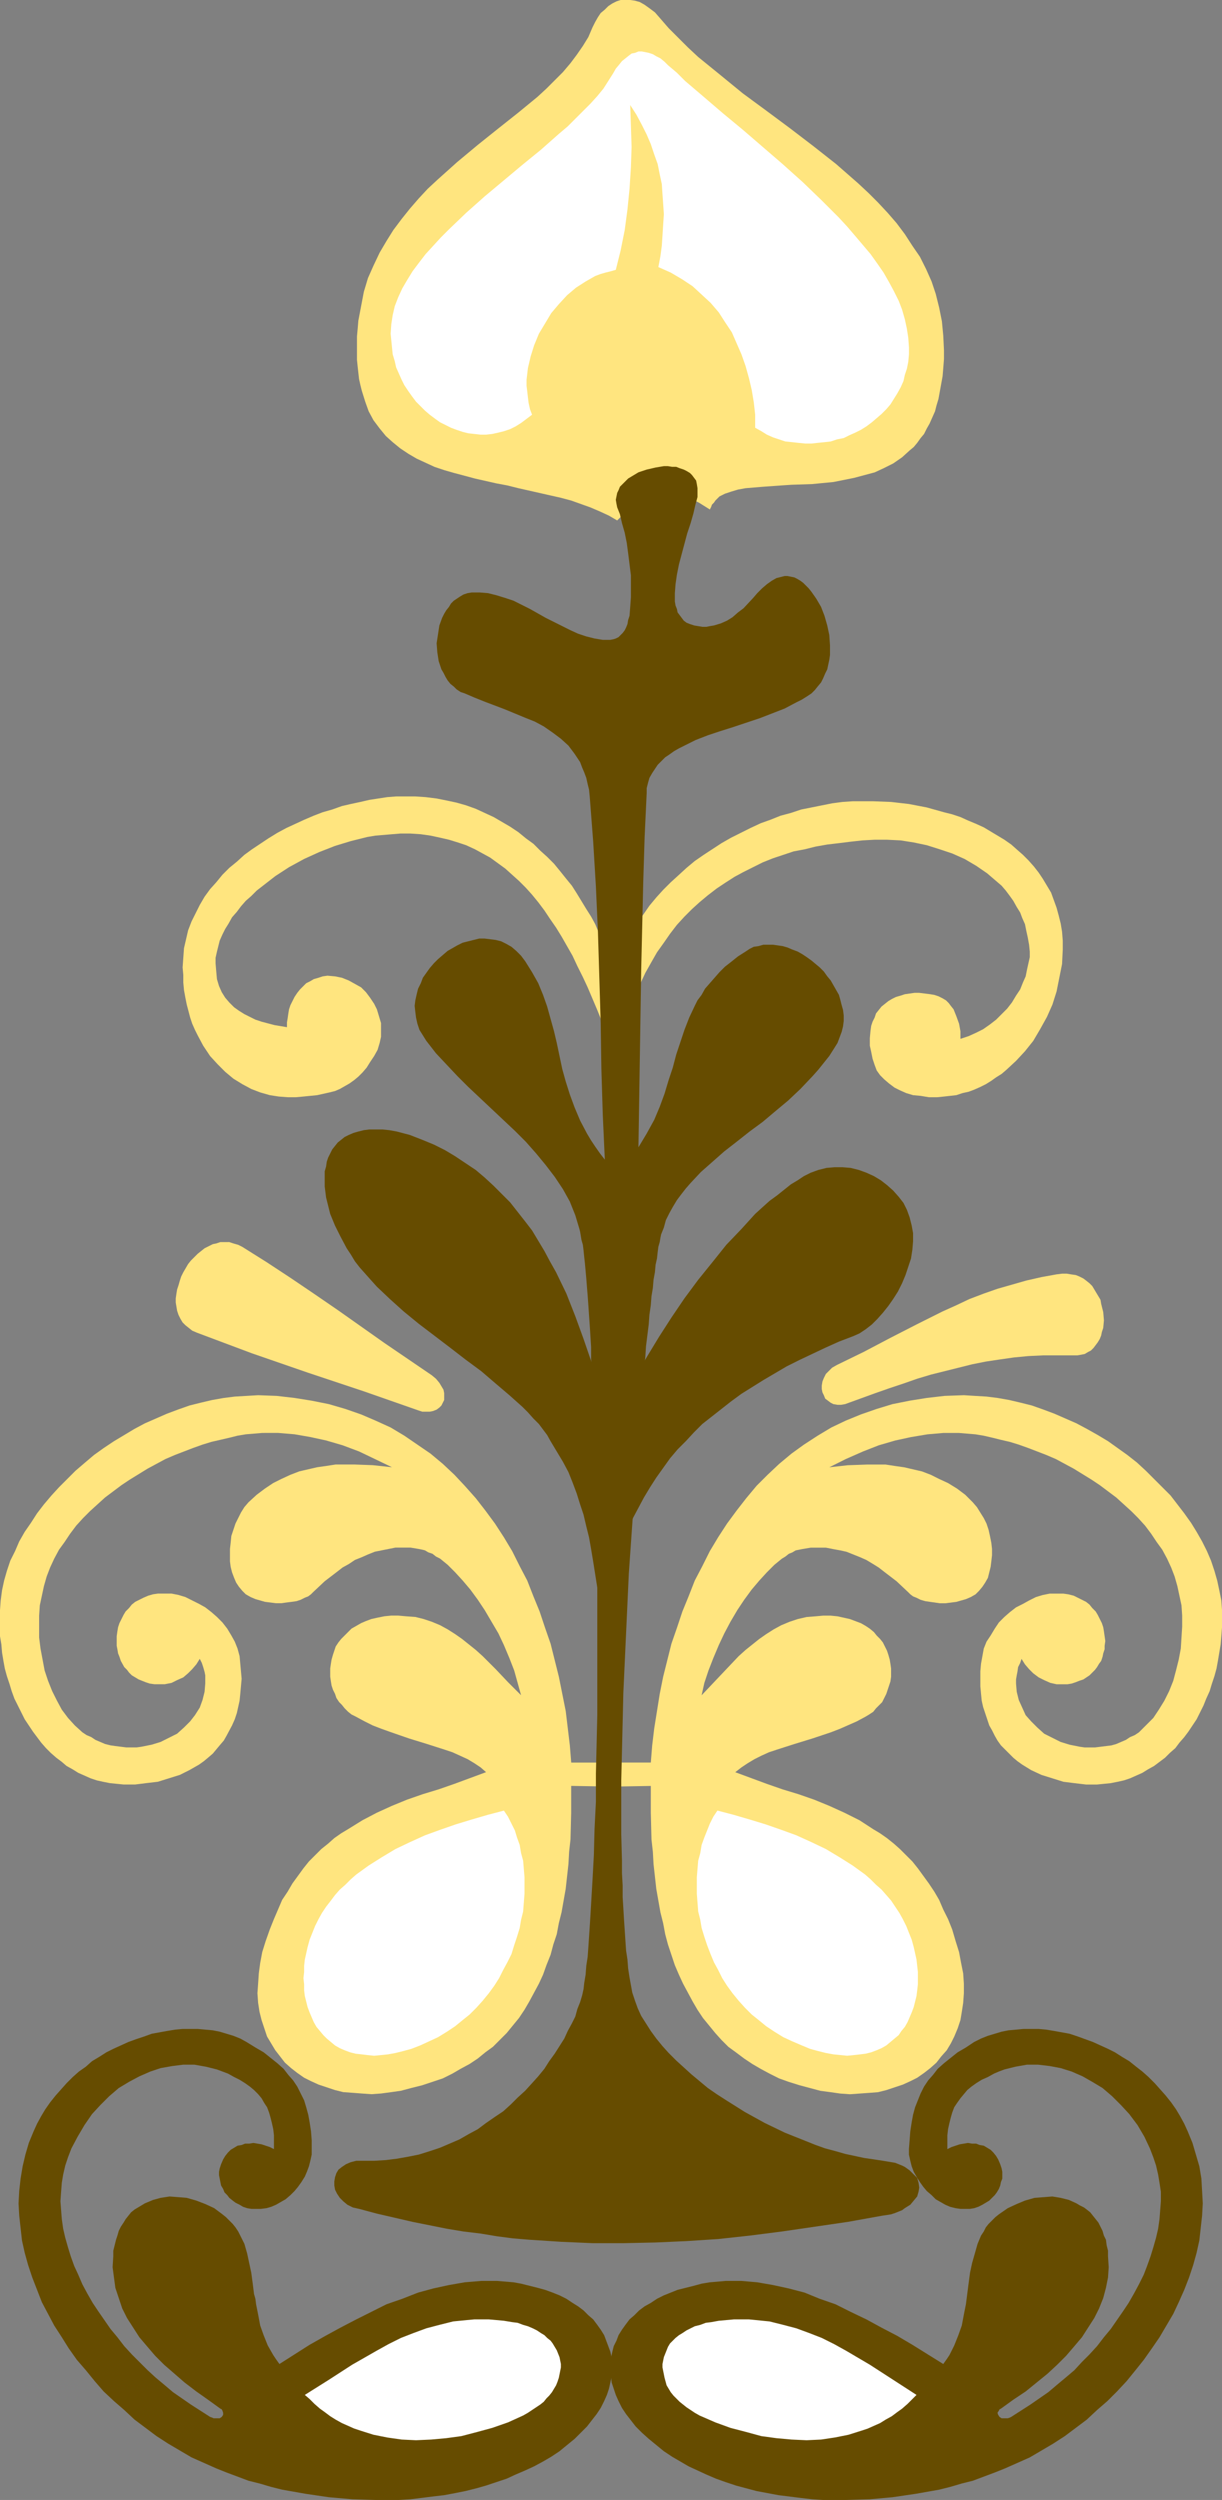
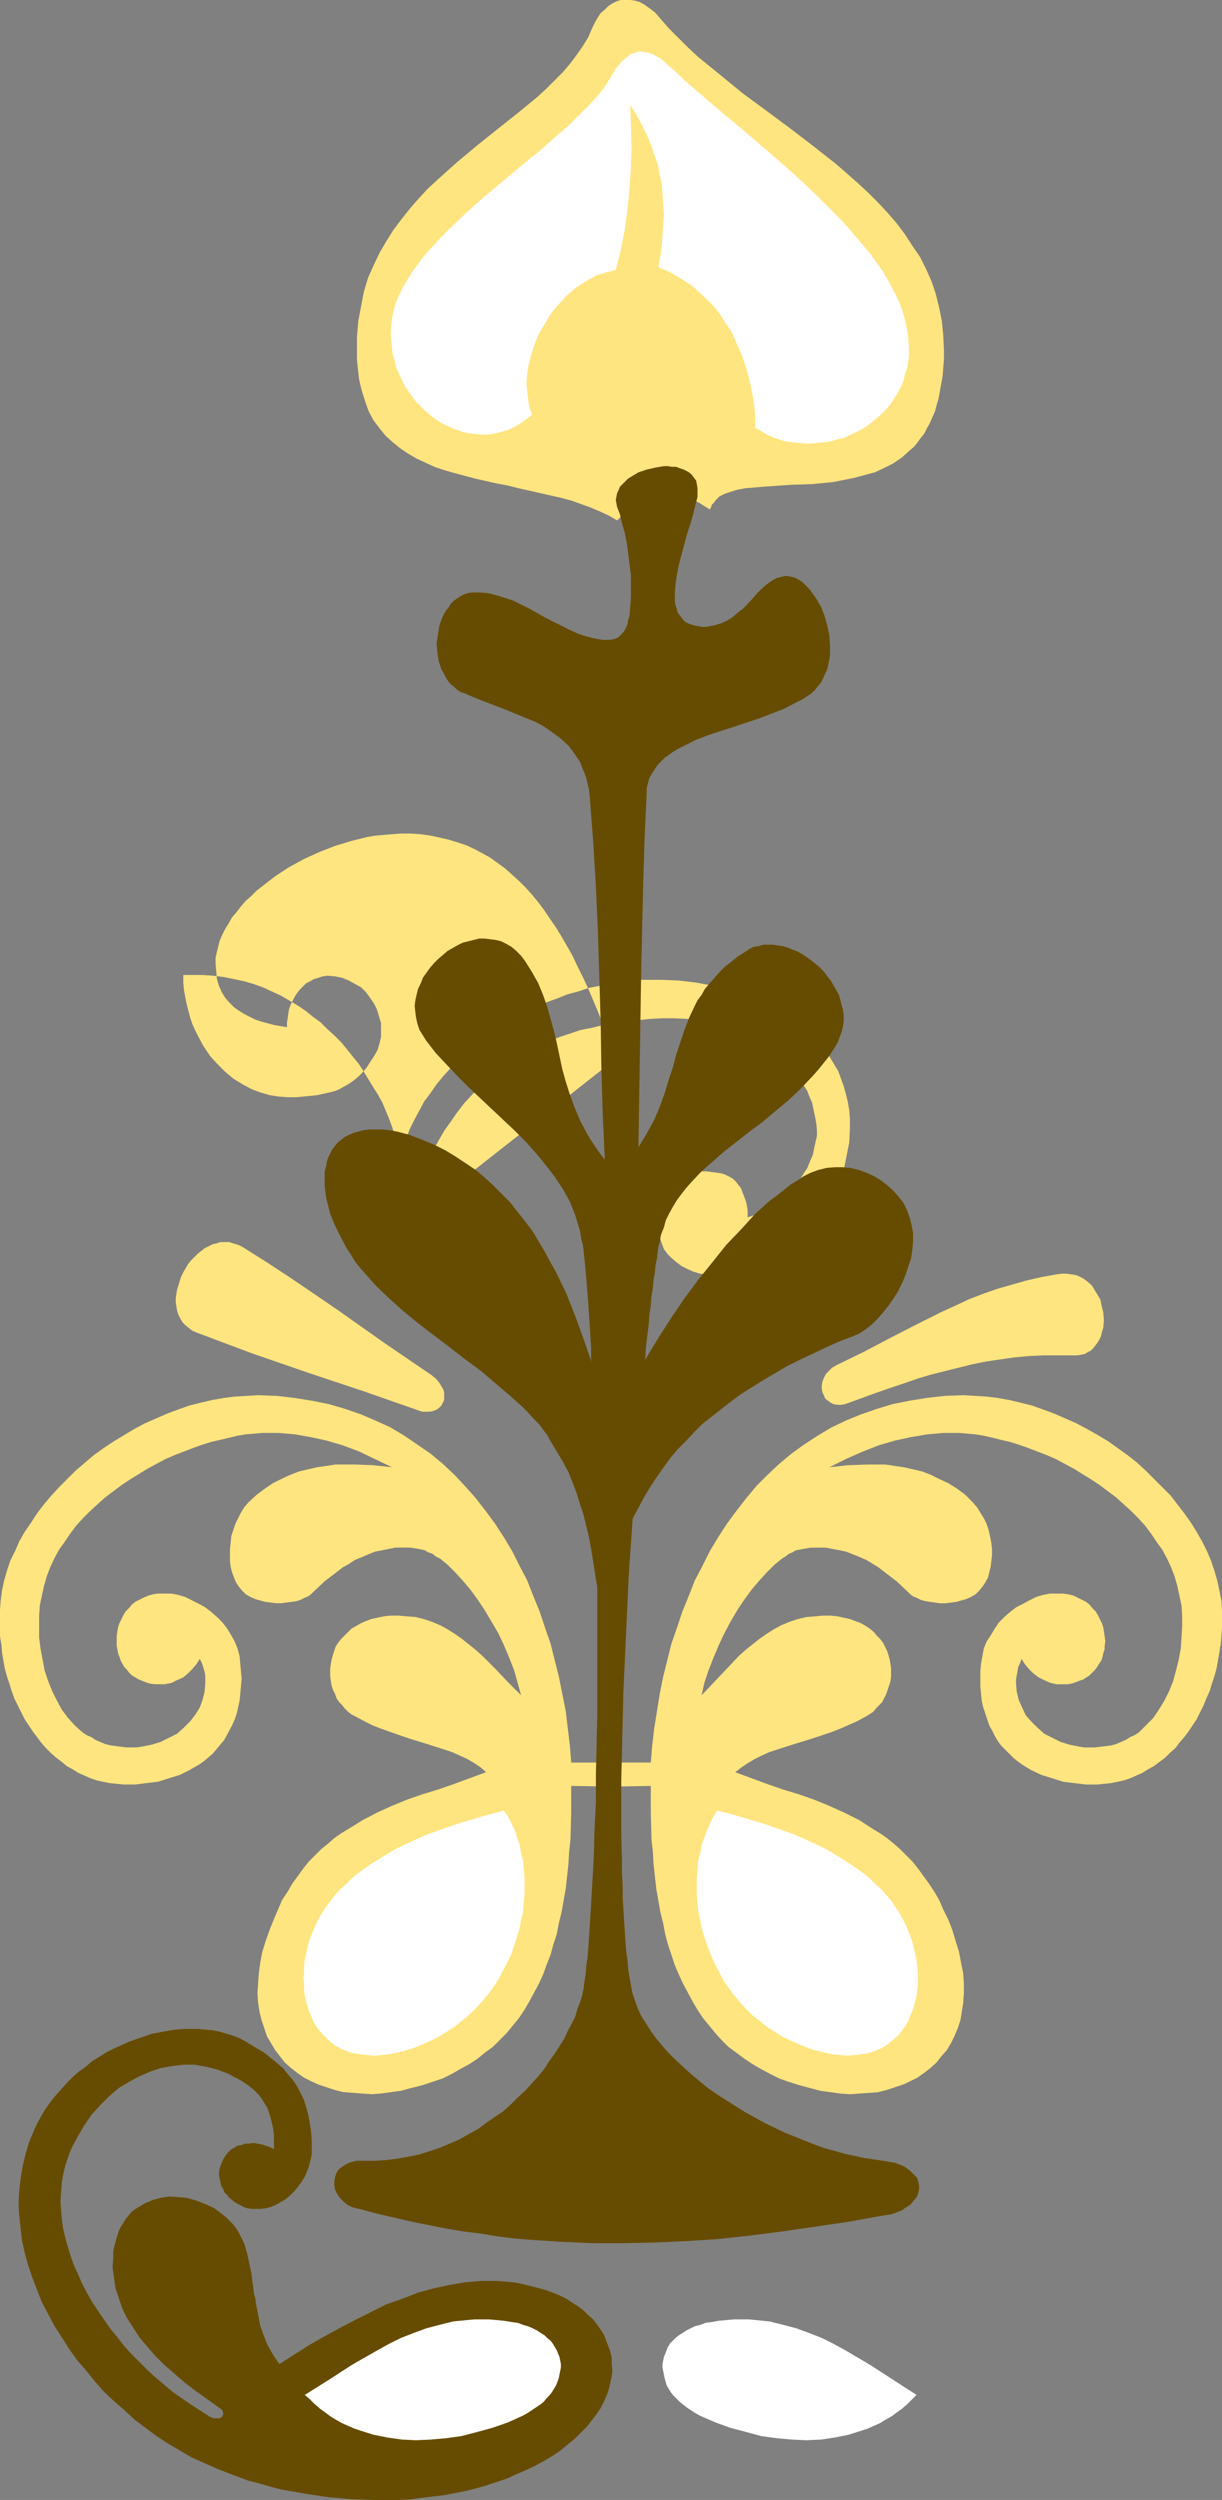
<svg xmlns="http://www.w3.org/2000/svg" xmlns:ns1="http://sodipodi.sourceforge.net/DTD/sodipodi-0.dtd" xmlns:ns2="http://www.inkscape.org/namespaces/inkscape" version="1.0" width="76.115mm" height="155.668mm" id="svg15" ns1:docname="Border 097.wmf">
  <rect width="100%" height="100%" fill="#808080" stroke="none" />
  <ns1:namedview id="namedview15" pagecolor="#ffffff" bordercolor="#000000" borderopacity="0.25" ns2:showpageshadow="2" ns2:pageopacity="0.0" ns2:pagecheckerboard="0" ns2:deskcolor="#d1d1d1" ns2:document-units="mm" />
  <defs id="defs1">
    <pattern id="WMFhbasepattern" patternUnits="userSpaceOnUse" width="6" height="6" x="0" y="0" />
  </defs>
  <path style="fill:#ffe57f;fill-opacity:1;fill-rule:evenodd;stroke:none" d="m 143.84,414.804 h 9.374 l 0.323,-4.04 0.485,-4.04 0.646,-4.04 0.646,-4.04 0.808,-4.04 0.97,-3.878 0.97,-3.878 1.293,-3.717 1.293,-3.878 1.455,-3.555 1.455,-3.717 1.778,-3.393 1.778,-3.555 1.939,-3.232 2.101,-3.232 2.263,-3.07 2.263,-2.909 2.424,-2.909 2.586,-2.585 2.748,-2.585 2.909,-2.424 2.909,-2.101 3.232,-2.101 3.232,-1.939 3.394,-1.616 3.556,-1.454 3.717,-1.293 3.717,-1.131 4.04,-0.808 4.04,-0.646 4.202,-0.485 4.525,-0.162 2.586,0.162 2.748,0.162 2.586,0.323 2.748,0.485 2.748,0.646 2.586,0.646 2.748,0.97 2.586,0.97 2.586,1.131 2.586,1.131 2.424,1.293 2.586,1.454 2.424,1.454 2.263,1.616 2.263,1.616 2.263,1.778 2.101,1.939 1.939,1.939 1.939,1.939 1.939,1.939 1.616,2.101 1.616,2.101 1.616,2.262 1.293,2.101 1.293,2.262 1.131,2.262 0.97,2.262 0.808,2.424 0.646,2.262 0.485,2.262 0.485,2.424 0.162,2.262 v 1.939 2.101 l -0.162,2.101 -0.162,1.939 -0.323,1.939 -0.323,1.939 -0.323,1.778 -0.485,1.778 -0.646,1.939 -0.485,1.616 -0.808,1.778 -0.646,1.616 -0.808,1.616 -0.808,1.616 -0.97,1.454 -0.97,1.454 -0.97,1.293 -1.131,1.293 -0.97,1.293 -1.293,1.131 -1.131,1.131 -1.293,0.97 -1.293,0.97 -1.455,0.808 -1.293,0.808 -1.455,0.646 -1.455,0.646 -1.455,0.485 -1.455,0.323 -1.616,0.323 -1.616,0.162 -1.616,0.162 h -2.586 l -2.748,-0.323 -2.586,-0.323 -2.586,-0.808 -2.586,-0.808 -2.424,-1.131 -2.101,-1.293 -1.131,-0.808 -0.97,-0.808 -0.97,-0.97 -0.97,-0.97 -0.97,-0.97 -0.808,-1.131 -0.646,-1.131 -0.646,-1.293 -0.646,-1.131 -0.485,-1.454 -0.485,-1.454 -0.485,-1.454 -0.323,-1.454 -0.162,-1.616 -0.162,-1.778 v -1.778 -1.778 l 0.162,-1.778 0.323,-1.778 0.323,-1.778 0.646,-1.616 0.97,-1.454 0.97,-1.616 0.97,-1.454 1.293,-1.293 1.293,-1.131 1.455,-1.131 1.616,-0.808 1.455,-0.808 1.616,-0.808 1.616,-0.485 1.616,-0.323 h 1.616 1.616 l 1.131,0.162 1.293,0.323 0.97,0.485 0.97,0.485 0.97,0.485 0.808,0.646 0.646,0.808 0.808,0.808 0.485,0.808 0.485,0.97 0.485,0.97 0.323,0.97 0.162,0.97 0.162,1.131 0.162,1.131 -0.162,1.131 v 0.808 l -0.323,0.97 -0.162,0.808 -0.323,0.97 -0.485,0.646 -0.485,0.808 -0.485,0.646 -0.646,0.646 -0.646,0.646 -1.455,0.97 -0.97,0.323 -0.808,0.323 -0.97,0.323 -0.97,0.162 h -1.131 -1.455 l -1.455,-0.323 -1.455,-0.646 -1.293,-0.646 -1.293,-0.97 -0.97,-0.97 -0.97,-1.131 -0.808,-1.293 -0.323,0.97 -0.485,0.97 -0.162,1.131 -0.162,0.808 -0.162,0.97 v 0.97 l 0.162,1.939 0.485,1.939 0.808,1.778 0.808,1.778 1.293,1.454 1.455,1.454 1.616,1.454 1.939,0.97 1.939,0.97 2.101,0.646 2.424,0.485 1.131,0.162 h 1.131 1.293 l 1.293,-0.162 1.293,-0.162 1.293,-0.162 1.131,-0.323 1.131,-0.485 1.131,-0.485 0.97,-0.646 1.131,-0.485 0.97,-0.646 1.616,-1.616 1.778,-1.778 1.293,-1.939 1.293,-2.101 1.131,-2.262 0.97,-2.424 0.646,-2.424 0.646,-2.585 0.485,-2.585 0.162,-2.585 0.162,-2.585 v -2.585 l -0.162,-2.424 -0.485,-2.262 -0.485,-2.262 -0.646,-2.262 -0.808,-2.101 -0.97,-2.101 -1.131,-2.101 -1.293,-1.778 -1.293,-1.939 -1.455,-1.939 -1.616,-1.778 -1.616,-1.616 -1.778,-1.616 -1.778,-1.616 -1.939,-1.454 -1.939,-1.454 -1.939,-1.293 -2.101,-1.293 -2.101,-1.293 -2.101,-1.131 -2.101,-1.131 -2.263,-0.97 -2.101,-0.808 -2.101,-0.808 -2.263,-0.808 -2.101,-0.646 -2.101,-0.485 -1.939,-0.485 -2.101,-0.485 -1.939,-0.323 -1.939,-0.162 -1.939,-0.162 h -3.717 l -3.717,0.323 -3.879,0.646 -3.717,0.808 -3.879,1.131 -3.717,1.454 -4.04,1.778 -3.879,1.939 4.364,-0.485 4.525,-0.162 h 2.101 2.263 l 2.101,0.323 2.263,0.323 2.101,0.485 2.101,0.485 2.101,0.808 1.939,0.97 2.101,0.97 2.101,1.293 1.939,1.454 1.778,1.778 0.97,1.131 0.808,1.293 0.808,1.293 0.646,1.293 0.485,1.454 0.323,1.454 0.323,1.616 0.162,1.454 v 1.454 l -0.162,1.454 -0.162,1.293 -0.323,1.293 -0.323,1.293 -0.646,1.131 -0.646,0.97 -0.808,0.97 -0.808,0.808 -1.131,0.646 -1.131,0.485 -1.131,0.323 -1.131,0.323 -1.293,0.162 -1.293,0.162 h -1.293 l -1.131,-0.162 -1.131,-0.162 -1.131,-0.162 -1.131,-0.323 -0.97,-0.485 -0.808,-0.323 -0.646,-0.485 -0.485,-0.485 -2.748,-2.585 -2.748,-2.101 -1.455,-1.131 -1.293,-0.808 -1.616,-0.97 -1.455,-0.646 -1.616,-0.646 -1.616,-0.646 -1.455,-0.323 -1.778,-0.323 -1.616,-0.323 h -1.778 -1.778 l -1.939,0.323 -0.808,0.162 -0.808,0.162 -0.808,0.485 -0.808,0.323 -0.808,0.646 -0.808,0.485 -1.778,1.454 -1.778,1.778 -1.778,1.939 -1.778,2.101 -1.778,2.424 -1.616,2.424 -1.616,2.747 -1.455,2.747 -1.293,2.747 -1.293,3.07 -1.131,2.909 -0.97,2.909 -0.646,2.909 2.909,-3.07 2.909,-3.07 2.909,-3.07 1.616,-1.454 1.616,-1.293 1.616,-1.293 1.616,-1.131 1.778,-1.131 1.778,-0.97 1.939,-0.808 1.939,-0.646 2.101,-0.485 2.101,-0.162 1.778,-0.162 h 1.778 l 1.616,0.162 1.455,0.323 1.455,0.323 1.293,0.485 1.293,0.485 1.131,0.646 0.97,0.646 0.97,0.808 0.646,0.808 0.808,0.808 0.646,0.808 0.485,0.97 0.485,0.97 0.323,0.97 0.323,1.131 0.162,0.97 0.162,1.131 v 0.97 0.97 l -0.162,1.131 -0.323,0.97 -0.323,0.97 -0.323,0.97 -0.485,0.97 -0.485,0.97 -0.646,0.646 -0.808,0.808 -0.646,0.808 -0.97,0.646 -0.808,0.485 -2.101,1.131 -4.04,1.778 -2.101,0.808 -4.364,1.454 -4.202,1.293 -4.04,1.293 -1.939,0.646 -1.778,0.808 -1.616,0.808 -1.616,0.97 -1.455,0.97 -1.455,1.131 7.434,2.747 3.717,1.293 3.717,1.131 3.717,1.293 3.556,1.454 3.556,1.616 3.556,1.778 3.232,2.101 1.616,0.97 1.616,1.131 1.616,1.293 1.455,1.293 1.455,1.454 1.455,1.454 1.293,1.616 1.293,1.778 1.293,1.778 1.293,1.939 1.131,1.939 0.97,2.262 1.131,2.262 0.97,2.424 0.808,2.747 0.808,2.585 0.485,2.585 0.485,2.424 0.162,2.424 v 2.262 l -0.162,2.262 -0.323,2.101 -0.323,1.939 -0.646,1.939 -0.808,1.939 -0.808,1.616 -0.97,1.616 -1.293,1.454 -1.131,1.454 -1.455,1.293 -1.455,1.131 -1.616,1.131 -1.616,0.808 -1.778,0.808 -1.939,0.646 -1.939,0.646 -1.939,0.485 -2.101,0.162 -2.263,0.162 -2.263,0.162 -2.263,-0.162 -2.263,-0.323 -2.424,-0.323 -2.424,-0.646 -2.424,-0.646 -2.586,-0.808 -2.263,-0.808 -2.263,-1.131 -2.101,-1.131 -1.939,-1.131 -1.939,-1.293 -1.939,-1.454 -1.778,-1.293 -1.616,-1.616 -1.455,-1.616 -1.455,-1.778 -1.455,-1.778 -1.293,-1.939 -1.131,-1.939 -1.131,-2.101 -1.131,-2.101 -0.97,-2.101 -0.97,-2.262 -0.808,-2.424 -0.808,-2.424 -0.646,-2.424 -0.485,-2.585 -0.646,-2.585 -0.485,-2.747 -0.485,-2.747 -0.323,-2.909 -0.323,-2.909 -0.162,-2.909 -0.323,-2.909 -0.162,-6.302 v -6.302 l -9.374,0.162 z" id="path1" />
  <path style="fill:#ffffff;fill-opacity:1;fill-rule:evenodd;stroke:none" d="m 188.77,481.38 1.939,0.808 1.778,0.485 1.939,0.485 1.778,0.323 1.616,0.162 1.616,0.162 1.616,-0.162 1.455,-0.162 1.293,-0.162 1.293,-0.323 1.293,-0.485 1.131,-0.485 1.131,-0.646 0.97,-0.808 0.97,-0.808 0.97,-0.808 0.646,-0.97 0.808,-0.97 0.646,-1.131 0.485,-1.131 0.485,-1.131 0.485,-1.293 0.323,-1.293 0.323,-1.293 0.162,-1.293 0.162,-1.454 v -2.909 l -0.162,-1.454 -0.162,-1.454 -0.646,-2.909 -0.485,-1.778 -0.646,-1.616 -0.646,-1.616 -0.808,-1.616 -0.808,-1.454 -0.97,-1.454 -0.97,-1.454 -1.131,-1.293 -1.131,-1.293 -1.293,-1.131 -1.293,-1.293 -1.293,-1.131 -2.909,-2.101 -3.071,-1.939 -3.232,-1.939 -3.394,-1.616 -3.556,-1.616 -3.556,-1.293 -3.717,-1.293 -3.717,-1.131 -3.879,-1.131 -3.717,-0.97 -0.97,1.454 -0.808,1.616 -0.646,1.616 -0.646,1.616 -0.646,1.778 -0.323,1.939 -0.485,1.778 -0.162,1.939 -0.162,1.939 v 1.939 1.939 l 0.162,2.101 0.162,2.101 0.485,1.939 0.323,1.939 0.646,2.101 0.646,1.939 0.808,2.101 0.808,1.939 0.97,1.778 0.97,1.939 1.131,1.778 1.293,1.778 1.455,1.778 1.455,1.616 1.616,1.616 1.616,1.293 1.778,1.454 1.939,1.293 2.101,1.293 2.101,0.97 z" id="path2" />
  <path style="fill:#ffe57f;fill-opacity:1;fill-rule:evenodd;stroke:none" d="m 143.84,420.46 -9.374,-0.162 v 6.302 l -0.162,6.302 -0.323,2.909 -0.162,2.909 -0.323,2.909 -0.323,2.909 -0.485,2.747 -0.485,2.747 -0.646,2.585 -0.485,2.585 -0.808,2.424 -0.646,2.424 -0.97,2.424 -0.808,2.262 -0.97,2.101 -1.131,2.101 -1.131,2.101 -1.131,1.939 -1.293,1.939 -1.455,1.778 -1.455,1.778 -1.616,1.616 -1.616,1.616 -1.778,1.293 -1.778,1.454 -1.939,1.293 -2.101,1.131 -1.939,1.131 -2.263,1.131 -2.424,0.808 -2.424,0.808 -2.586,0.646 -2.424,0.646 -2.263,0.323 -2.424,0.323 -2.263,0.162 -2.263,-0.162 -2.101,-0.162 -2.263,-0.162 -1.939,-0.485 -1.939,-0.646 -1.939,-0.646 -1.778,-0.808 -1.616,-0.808 -1.616,-1.131 -1.455,-1.131 -1.455,-1.293 -1.131,-1.454 -1.131,-1.454 -0.97,-1.616 -0.97,-1.616 -0.646,-1.939 -0.646,-1.939 -0.485,-1.939 -0.323,-2.101 -0.162,-2.262 0.162,-2.262 0.162,-2.424 0.323,-2.424 0.485,-2.585 0.808,-2.585 0.97,-2.747 0.97,-2.424 0.97,-2.262 0.97,-2.262 1.293,-1.939 1.131,-1.939 1.293,-1.778 1.293,-1.778 1.293,-1.616 1.455,-1.454 1.455,-1.454 1.616,-1.293 1.455,-1.293 1.616,-1.131 1.616,-0.97 3.394,-2.101 3.394,-1.778 3.556,-1.616 3.556,-1.454 3.717,-1.293 3.717,-1.131 3.717,-1.293 7.434,-2.747 -1.293,-1.131 -1.455,-0.97 -1.616,-0.97 -1.778,-0.808 -1.778,-0.808 -1.939,-0.646 -4.04,-1.293 -4.202,-1.293 -4.202,-1.454 -2.263,-0.808 -2.101,-0.808 -1.939,-0.97 -2.101,-1.131 -0.97,-0.485 -0.808,-0.646 -0.808,-0.808 -0.646,-0.808 -0.646,-0.646 -0.646,-0.97 -0.323,-0.97 -0.485,-0.97 -0.323,-0.97 -0.162,-0.97 -0.162,-1.131 v -0.97 -0.97 l 0.162,-1.131 0.162,-0.97 0.323,-1.131 0.323,-0.97 0.323,-0.97 0.646,-0.97 0.646,-0.808 0.808,-0.808 0.808,-0.808 0.808,-0.808 1.131,-0.646 1.131,-0.646 1.131,-0.485 1.293,-0.485 1.455,-0.323 1.616,-0.323 1.616,-0.162 h 1.616 l 1.778,0.162 2.263,0.162 1.939,0.485 1.939,0.646 1.939,0.808 1.778,0.97 1.778,1.131 1.616,1.131 1.616,1.293 1.616,1.293 1.616,1.454 3.071,3.07 2.909,3.07 3.071,3.07 -0.808,-2.909 -0.808,-2.909 -1.131,-2.909 -1.293,-3.07 -1.293,-2.747 -1.616,-2.747 -1.616,-2.747 -1.616,-2.424 -1.778,-2.424 -1.778,-2.101 -1.778,-1.939 -1.778,-1.778 -1.778,-1.454 -0.97,-0.485 -0.808,-0.646 -0.97,-0.323 -0.808,-0.485 -0.646,-0.162 -0.808,-0.162 -1.939,-0.323 h -1.778 -1.778 l -1.616,0.323 -1.616,0.323 -1.616,0.323 -1.616,0.646 -1.455,0.646 -1.616,0.646 -1.455,0.97 -1.455,0.808 -1.455,1.131 -2.748,2.101 -2.748,2.585 -0.485,0.485 -0.646,0.485 -0.808,0.323 -0.97,0.485 -0.97,0.323 -1.131,0.162 -1.293,0.162 -1.131,0.162 h -1.293 l -1.293,-0.162 -1.293,-0.162 -1.131,-0.323 -1.131,-0.323 -1.131,-0.485 -1.131,-0.646 -0.808,-0.808 -0.808,-0.97 -0.646,-0.97 -0.485,-1.131 -0.485,-1.293 -0.323,-1.293 -0.162,-1.293 v -1.454 -1.454 l 0.162,-1.454 0.162,-1.616 0.485,-1.454 0.485,-1.454 0.646,-1.293 0.646,-1.293 0.808,-1.293 0.97,-1.131 1.939,-1.778 1.939,-1.454 1.939,-1.293 1.939,-0.97 2.101,-0.97 2.101,-0.808 2.101,-0.485 2.101,-0.485 2.263,-0.323 2.101,-0.323 h 2.263 2.101 l 4.364,0.162 4.525,0.485 -4.04,-1.939 -3.717,-1.778 -3.879,-1.454 -3.879,-1.131 -3.717,-0.808 -3.717,-0.646 -3.879,-0.323 H 61.738 l -1.939,0.162 -1.939,0.162 -1.939,0.323 -1.939,0.485 -2.101,0.485 -2.101,0.485 -2.101,0.646 -2.263,0.808 -2.101,0.808 -2.101,0.808 -2.263,0.97 -2.101,1.131 -2.101,1.131 -2.101,1.293 -2.101,1.293 -1.939,1.293 -1.939,1.454 -1.939,1.454 -1.778,1.616 -1.778,1.616 -1.616,1.616 -1.616,1.778 -1.455,1.939 -1.293,1.939 -1.293,1.778 -1.131,2.101 -0.97,2.101 -0.808,2.101 -0.646,2.262 -0.485,2.262 -0.485,2.262 -0.162,2.424 v 2.585 2.585 l 0.323,2.585 0.485,2.585 0.485,2.585 0.808,2.424 0.97,2.424 1.131,2.262 1.131,2.101 1.455,1.939 1.616,1.778 1.778,1.616 0.97,0.646 1.131,0.485 0.97,0.646 1.131,0.485 1.131,0.485 1.293,0.323 1.131,0.162 1.293,0.162 1.293,0.162 h 1.293 1.131 l 1.131,-0.162 2.424,-0.485 2.101,-0.646 1.939,-0.97 1.939,-0.97 1.616,-1.454 1.455,-1.454 1.131,-1.454 1.131,-1.778 0.646,-1.778 0.485,-1.939 0.162,-1.939 v -0.97 -0.97 l -0.162,-0.808 -0.323,-1.131 -0.323,-0.97 -0.485,-0.97 -0.808,1.293 -0.97,1.131 -0.97,0.97 -1.131,0.97 -1.455,0.646 -1.293,0.646 -1.616,0.323 h -1.455 -0.97 l -1.131,-0.162 -0.97,-0.323 -0.808,-0.323 -0.808,-0.323 -1.616,-0.97 -0.646,-0.646 -0.485,-0.646 -0.646,-0.646 -0.808,-1.454 -0.323,-0.97 -0.323,-0.808 -0.162,-0.97 -0.162,-0.808 v -1.131 -1.131 l 0.162,-1.131 0.162,-0.97 0.323,-0.97 0.485,-0.97 0.485,-0.97 0.485,-0.808 0.808,-0.808 0.646,-0.808 0.808,-0.646 0.97,-0.485 0.97,-0.485 1.131,-0.485 1.131,-0.323 1.131,-0.162 h 1.616 1.616 l 1.616,0.323 1.616,0.485 1.616,0.808 1.616,0.808 1.455,0.808 1.455,1.131 1.293,1.131 1.293,1.293 1.131,1.454 0.97,1.616 0.808,1.454 0.646,1.616 0.485,1.778 0.162,1.778 0.162,1.778 0.162,1.778 -0.162,1.778 -0.162,1.778 -0.162,1.616 -0.323,1.454 -0.323,1.454 -0.485,1.454 -0.646,1.454 -1.293,2.424 -0.646,1.131 -0.97,1.131 -0.808,0.97 -0.808,0.97 -1.131,0.97 -0.97,0.808 -1.131,0.808 -2.263,1.293 -2.263,1.131 -2.586,0.808 -2.586,0.808 -2.748,0.323 -2.586,0.323 h -2.748 l -1.616,-0.162 -1.616,-0.162 -1.616,-0.323 -1.455,-0.323 -1.455,-0.485 -1.455,-0.646 -1.455,-0.646 -1.293,-0.808 -1.455,-0.808 -1.131,-0.97 -1.293,-0.97 -1.293,-1.131 -1.131,-1.131 L 9.697,410.118 8.727,408.826 7.758,407.533 6.788,406.078 5.818,404.624 5.01,403.008 4.202,401.392 3.394,399.776 2.748,397.999 2.263,396.383 1.616,394.444 1.131,392.666 0.808,390.889 0.485,388.95 0.323,387.011 0,385.072 v -2.101 -2.101 -1.939 l 0.162,-2.262 0.323,-2.424 0.485,-2.262 0.646,-2.262 0.808,-2.424 1.131,-2.262 0.97,-2.262 1.293,-2.262 1.455,-2.101 1.455,-2.262 1.616,-2.101 1.778,-2.101 1.778,-1.939 1.939,-1.939 1.939,-1.939 2.263,-1.939 2.101,-1.778 2.263,-1.616 2.424,-1.616 2.424,-1.454 2.424,-1.454 2.424,-1.293 2.586,-1.131 2.586,-1.131 2.586,-0.97 2.748,-0.97 2.586,-0.646 2.748,-0.646 2.748,-0.485 2.586,-0.323 2.748,-0.162 2.748,-0.162 4.364,0.162 4.202,0.485 4.04,0.646 4.04,0.808 3.879,1.131 3.717,1.293 3.394,1.454 3.556,1.616 3.232,1.939 3.071,2.101 3.071,2.101 2.909,2.424 2.748,2.585 2.424,2.585 2.586,2.909 2.263,2.909 2.263,3.07 2.101,3.232 1.939,3.232 1.778,3.555 1.778,3.393 1.455,3.717 1.455,3.555 1.293,3.878 1.293,3.717 0.97,3.878 0.97,3.878 0.808,4.04 0.808,4.04 0.485,4.04 0.485,4.04 0.323,4.04 h 9.212 z" id="path3" />
  <path style="fill:#ffffff;fill-opacity:1;fill-rule:evenodd;stroke:none" d="m 118.628,426.116 -3.717,0.97 -3.879,1.131 -3.717,1.131 -3.717,1.293 -3.556,1.293 -3.556,1.616 -3.394,1.616 -3.232,1.939 -3.071,1.939 -2.909,2.101 -1.293,1.131 -1.293,1.293 -1.293,1.131 -1.131,1.293 -0.97,1.293 -1.131,1.454 -0.97,1.454 -0.808,1.454 -0.808,1.616 -0.646,1.616 -0.646,1.616 -0.485,1.778 -0.646,2.909 -0.162,1.454 v 1.454 l -0.162,1.454 0.162,1.454 v 1.454 l 0.162,1.293 0.323,1.293 0.323,1.293 0.485,1.293 0.485,1.131 0.485,1.131 0.646,1.131 0.808,0.97 0.808,0.97 0.808,0.808 0.97,0.808 0.97,0.808 1.131,0.646 1.131,0.485 1.293,0.485 1.293,0.323 1.455,0.162 1.293,0.162 1.616,0.162 1.616,-0.162 1.616,-0.162 1.778,-0.323 1.939,-0.485 1.778,-0.485 2.101,-0.808 2.101,-0.97 2.101,-0.97 2.101,-1.293 1.939,-1.293 1.778,-1.454 1.616,-1.293 1.616,-1.616 1.455,-1.616 1.455,-1.778 1.293,-1.778 1.131,-1.778 0.97,-1.939 0.97,-1.778 0.97,-1.939 0.646,-2.101 0.646,-1.939 0.646,-2.101 0.323,-1.939 0.485,-1.939 0.162,-2.101 0.162,-2.101 v -1.939 -1.939 l -0.162,-1.939 -0.162,-1.939 -0.485,-1.778 -0.323,-1.939 -0.646,-1.778 -0.485,-1.616 -0.808,-1.616 -0.808,-1.616 z" id="path4" />
  <path style="fill:#ffe57f;fill-opacity:1;fill-rule:evenodd;stroke:none" d="m 145.295,122.486 -1.939,-1.131 -2.101,-0.97 -2.263,-0.97 -2.263,-0.808 -2.263,-0.808 -2.424,-0.646 -5.01,-1.131 -5.01,-1.131 -2.586,-0.646 -2.586,-0.485 -5.01,-1.131 -4.849,-1.293 -2.263,-0.646 -2.424,-0.808 -2.101,-0.97 -2.101,-0.97 -1.939,-1.131 -1.939,-1.293 -1.778,-1.454 -1.616,-1.454 -1.455,-1.778 -1.455,-1.939 -1.131,-2.101 -0.808,-2.262 -0.808,-2.585 -0.323,-1.293 -0.323,-1.454 -0.162,-1.454 -0.162,-1.454 -0.162,-1.616 v -1.616 -1.939 -1.939 l 0.162,-1.778 0.162,-1.939 0.646,-3.393 0.646,-3.393 0.97,-3.232 1.293,-2.909 1.455,-3.07 1.616,-2.747 1.616,-2.585 1.939,-2.585 1.939,-2.424 2.101,-2.424 2.101,-2.262 2.263,-2.101 4.687,-4.201 4.849,-4.04 4.849,-3.878 4.687,-3.717 4.525,-3.717 2.101,-1.939 1.939,-1.939 1.939,-1.939 1.778,-2.101 1.455,-1.939 1.455,-2.101 1.293,-2.101 0.97,-2.262 0.646,-1.293 0.646,-1.131 0.646,-0.97 0.97,-0.808 0.808,-0.808 0.97,-0.646 0.97,-0.485 L 146.103,0 h 1.131 1.131 l 1.131,0.162 1.131,0.323 1.131,0.646 1.131,0.808 1.293,0.97 1.131,1.293 2.101,2.424 2.263,2.262 2.263,2.262 2.424,2.262 2.586,2.101 2.586,2.101 5.333,4.363 5.495,4.04 5.657,4.201 5.495,4.201 5.333,4.201 2.586,2.262 2.586,2.262 2.424,2.262 2.263,2.262 2.263,2.424 2.101,2.424 1.939,2.585 1.778,2.747 1.778,2.585 1.455,2.909 1.293,2.909 0.97,2.909 0.808,3.232 0.646,3.232 0.323,3.393 0.162,3.393 v 2.101 l -0.162,2.101 -0.162,1.939 -0.323,1.778 -0.323,1.778 -0.323,1.778 -0.485,1.616 -0.323,1.293 -0.646,1.454 -0.646,1.454 -0.646,1.131 -0.646,1.293 -0.808,0.97 -0.808,1.131 -0.808,0.97 -0.97,0.808 -1.778,1.616 -2.101,1.454 -2.263,1.131 -2.101,0.97 -2.424,0.646 -2.424,0.646 -2.424,0.485 -2.424,0.485 -5.01,0.485 -4.849,0.162 -2.424,0.162 -2.263,0.162 -2.263,0.162 -1.939,0.162 -1.939,0.162 -1.778,0.323 -1.616,0.485 -1.455,0.485 -1.293,0.646 -0.97,0.97 -0.323,0.485 -0.485,0.485 -0.162,0.485 -0.323,0.646 -1.293,-0.808 -1.293,-0.808 -1.293,-0.646 -1.293,-0.485 -1.455,-0.323 -1.455,-0.323 -1.455,-0.162 -1.293,0.162 -1.455,0.162 -1.455,0.323 -1.455,0.485 -1.455,0.646 -1.293,0.808 -1.293,1.131 -1.293,1.131 z" id="path5" />
  <path style="fill:#ffffff;fill-opacity:1;fill-rule:evenodd;stroke:none" d="m 125.254,97.601 -0.485,-1.293 -0.323,-1.454 -0.162,-1.293 -0.162,-1.454 -0.162,-1.293 v -1.454 l 0.323,-2.747 0.646,-2.747 0.808,-2.585 1.131,-2.747 1.455,-2.424 1.455,-2.424 1.778,-2.101 1.939,-2.101 2.101,-1.778 2.263,-1.454 1.131,-0.646 1.131,-0.646 1.293,-0.485 1.131,-0.323 1.293,-0.323 1.131,-0.323 1.131,-4.525 0.97,-4.848 0.646,-4.848 0.485,-4.848 0.323,-5.009 0.162,-4.848 -0.162,-5.009 -0.162,-4.848 1.455,2.262 1.293,2.424 1.131,2.262 0.97,2.262 0.808,2.424 0.808,2.262 0.485,2.424 0.485,2.262 0.162,2.424 0.162,2.262 0.162,2.424 -0.162,2.424 -0.162,2.585 -0.162,2.424 -0.323,2.424 -0.485,2.585 2.909,1.293 2.748,1.616 2.424,1.616 2.101,1.939 2.101,1.939 1.939,2.262 1.455,2.262 1.616,2.424 1.131,2.585 1.131,2.585 0.97,2.747 0.808,2.909 0.646,2.747 0.485,2.909 0.323,2.909 v 3.07 l 1.455,0.808 1.293,0.808 1.455,0.646 1.455,0.485 1.455,0.485 1.616,0.162 1.455,0.162 1.616,0.162 h 1.455 l 1.455,-0.162 1.616,-0.162 1.455,-0.162 1.455,-0.485 1.616,-0.323 1.293,-0.646 1.455,-0.646 1.293,-0.646 1.293,-0.808 1.293,-0.97 1.131,-0.97 1.131,-0.97 1.131,-1.131 0.97,-1.131 0.808,-1.293 0.808,-1.293 0.808,-1.454 0.646,-1.454 0.323,-1.454 0.485,-1.454 0.323,-1.616 0.162,-1.778 v -1.616 l -0.162,-2.262 -0.323,-2.101 -0.485,-2.262 -0.646,-2.262 -0.808,-2.101 -1.131,-2.262 -1.131,-2.101 -1.293,-2.262 -1.455,-2.101 -1.616,-2.262 -1.778,-2.101 -1.778,-2.101 -1.939,-2.262 -1.939,-2.101 -4.202,-4.201 -4.364,-4.201 -4.687,-4.201 -9.374,-8.08 -4.687,-3.878 -4.525,-3.878 -4.364,-3.717 -1.939,-1.939 -2.101,-1.778 -0.808,-0.808 -0.97,-0.808 -0.97,-0.485 -0.808,-0.485 -0.97,-0.323 -0.808,-0.162 -0.808,-0.162 h -0.808 l -0.808,0.323 -0.808,0.162 -0.646,0.485 -0.808,0.646 -0.808,0.646 -0.646,0.808 -0.808,0.97 -0.646,1.131 -1.131,1.778 -1.131,1.778 -1.455,1.778 -1.616,1.778 -1.778,1.778 -1.778,1.778 -1.778,1.778 -2.101,1.778 -4.202,3.717 -4.364,3.555 -8.889,7.433 -4.364,3.878 -4.04,3.878 -1.939,1.939 -1.778,1.939 -1.778,1.939 -1.616,2.101 -1.455,1.939 -1.293,2.101 -1.131,1.939 -0.97,2.101 -0.808,2.101 -0.485,2.101 -0.323,2.101 -0.162,2.262 0.162,1.616 0.162,1.616 0.162,1.616 0.485,1.616 0.323,1.454 0.646,1.454 0.646,1.454 0.646,1.293 0.97,1.454 0.808,1.131 0.97,1.293 2.101,2.101 1.131,0.97 1.293,0.97 1.131,0.808 1.293,0.646 1.293,0.646 1.293,0.485 1.455,0.485 1.293,0.323 1.455,0.162 1.455,0.162 h 1.293 l 1.455,-0.162 1.455,-0.323 1.293,-0.323 1.455,-0.485 1.293,-0.646 1.293,-0.808 1.293,-0.97 z" id="path6" />
-   <path style="fill:#ffe57f;fill-opacity:1;fill-rule:evenodd;stroke:none" d="m 144.971,249.173 -2.101,-5.817 -2.263,-5.656 -2.263,-5.332 -1.131,-2.424 -1.293,-2.585 -1.131,-2.424 -1.293,-2.262 -1.293,-2.262 -1.293,-2.101 -1.455,-2.101 -1.293,-1.939 -1.455,-1.939 -1.455,-1.778 -1.455,-1.616 -1.616,-1.616 -1.616,-1.454 -1.616,-1.454 -1.778,-1.293 -1.778,-1.293 -1.778,-0.97 -1.778,-0.97 -2.101,-0.97 -1.939,-0.646 -2.101,-0.646 -2.101,-0.485 -2.263,-0.485 -2.263,-0.323 -2.424,-0.162 H 94.223 l -1.939,0.162 -1.939,0.162 -1.939,0.162 -1.939,0.323 -3.879,0.97 -3.717,1.131 -3.717,1.454 -3.556,1.616 -3.556,1.939 -3.232,2.101 -1.455,1.131 -1.455,1.131 -1.455,1.131 -1.293,1.293 -1.293,1.131 -1.131,1.293 -0.97,1.293 -1.131,1.293 -0.808,1.454 -0.808,1.293 -0.646,1.293 -0.646,1.454 -0.323,1.293 -0.323,1.293 -0.323,1.454 v 1.293 l 0.162,1.939 0.162,1.778 0.485,1.616 0.646,1.454 0.808,1.293 0.97,1.131 1.131,1.131 1.131,0.808 1.293,0.808 1.293,0.646 1.293,0.646 1.455,0.485 3.071,0.808 2.909,0.485 v -1.131 l 0.162,-0.97 0.162,-1.131 0.162,-0.97 0.323,-0.97 0.485,-0.97 0.485,-0.97 0.646,-0.97 0.646,-0.808 0.808,-0.808 0.646,-0.646 0.97,-0.485 0.808,-0.485 1.131,-0.323 0.97,-0.323 1.131,-0.162 1.778,0.162 1.616,0.323 1.616,0.646 1.455,0.808 1.455,0.808 1.131,1.131 0.97,1.293 0.97,1.454 0.646,1.293 0.485,1.616 0.485,1.616 v 1.616 1.616 l -0.323,1.454 -0.485,1.616 -0.808,1.454 -0.97,1.454 -0.808,1.293 -0.97,1.131 -0.97,0.97 -0.97,0.808 -1.131,0.808 -1.131,0.646 -1.131,0.646 -1.131,0.485 -1.293,0.323 -1.455,0.323 -1.455,0.323 -1.616,0.162 -1.616,0.162 -1.778,0.162 h -1.939 l -2.101,-0.162 -2.101,-0.323 -2.263,-0.646 -2.101,-0.808 -2.101,-1.131 -2.101,-1.293 -1.939,-1.616 -1.778,-1.778 -1.778,-1.939 -1.616,-2.424 -1.293,-2.424 -0.646,-1.293 -0.646,-1.454 -0.485,-1.454 -0.808,-3.07 -0.323,-1.616 -0.323,-1.778 -0.162,-1.778 v -1.778 l -0.162,-1.778 0.162,-2.262 0.162,-2.262 0.485,-2.101 0.485,-2.101 0.808,-2.101 0.97,-1.939 0.97,-1.939 1.131,-1.939 1.293,-1.778 1.455,-1.616 1.455,-1.778 1.616,-1.616 1.778,-1.454 1.778,-1.616 1.778,-1.293 1.939,-1.293 1.939,-1.293 2.101,-1.293 2.101,-1.131 2.101,-0.97 2.101,-0.97 2.263,-0.97 2.101,-0.808 2.263,-0.646 2.263,-0.808 2.101,-0.485 2.263,-0.485 2.101,-0.485 2.101,-0.323 2.101,-0.323 2.101,-0.162 h 1.939 2.586 l 2.424,0.162 2.586,0.323 2.424,0.485 2.263,0.485 2.263,0.646 2.263,0.808 2.101,0.97 2.101,0.97 1.939,1.131 1.939,1.131 1.939,1.293 1.778,1.454 1.778,1.293 1.616,1.616 1.616,1.454 1.616,1.616 1.455,1.778 1.293,1.616 1.455,1.778 1.131,1.778 2.263,3.717 1.131,1.778 0.97,1.778 0.808,1.939 0.808,1.939 0.646,1.778 0.646,1.939 0.485,1.778 0.485,1.778 0.323,1.778 0.646,-2.262 0.808,-2.424 0.808,-2.101 1.131,-2.262 1.131,-2.101 1.131,-2.101 1.455,-1.939 1.455,-2.101 1.616,-1.939 1.616,-1.778 1.778,-1.778 1.778,-1.616 1.939,-1.778 1.939,-1.616 2.101,-1.454 4.202,-2.747 2.263,-1.293 2.263,-1.131 2.263,-1.131 2.424,-1.131 2.263,-0.808 2.424,-0.97 2.424,-0.646 2.424,-0.808 2.424,-0.485 2.424,-0.485 2.424,-0.485 2.424,-0.323 2.424,-0.162 h 2.424 2.424 l 4.202,0.162 4.202,0.485 4.202,0.808 4.04,1.131 1.939,0.485 1.939,0.646 1.778,0.808 1.939,0.808 1.778,0.808 1.616,0.97 1.616,0.97 1.616,0.97 1.616,1.131 1.455,1.293 1.293,1.131 1.293,1.293 1.293,1.454 1.131,1.454 0.97,1.454 0.97,1.616 0.97,1.616 0.646,1.778 0.646,1.778 0.485,1.778 0.485,1.939 0.323,1.939 0.162,2.101 v 2.101 l -0.162,3.393 -0.646,3.232 -0.646,3.232 -0.97,3.07 -1.293,2.909 -1.616,2.909 -1.616,2.747 -1.939,2.424 -2.101,2.262 -2.263,2.101 -1.131,0.97 -1.293,0.808 -1.131,0.808 -1.293,0.808 -1.293,0.646 -1.455,0.646 -1.293,0.485 -1.455,0.323 -1.455,0.485 -1.455,0.162 -1.455,0.162 -1.616,0.162 h -1.939 l -1.939,-0.323 -1.778,-0.162 -1.616,-0.485 -1.455,-0.646 -1.293,-0.646 -1.293,-0.97 -1.131,-0.97 -0.97,-0.97 -0.808,-1.131 -0.485,-1.293 -0.485,-1.454 -0.323,-1.616 -0.323,-1.454 v -1.778 l 0.162,-1.778 0.162,-1.131 0.323,-0.97 0.485,-0.97 0.323,-0.97 0.646,-0.808 0.646,-0.808 0.808,-0.646 0.808,-0.646 0.808,-0.485 0.97,-0.485 1.131,-0.323 0.97,-0.323 1.131,-0.162 1.131,-0.162 h 1.131 l 1.293,0.162 1.293,0.162 0.97,0.162 0.97,0.323 0.97,0.485 0.808,0.485 0.646,0.646 0.485,0.646 0.646,0.808 0.323,0.808 0.323,0.808 0.646,1.778 0.323,1.778 v 1.778 l 1.939,-0.646 1.778,-0.808 1.616,-0.808 1.616,-1.131 1.455,-1.131 1.293,-1.293 1.293,-1.293 1.131,-1.454 0.97,-1.616 0.97,-1.454 0.646,-1.616 0.646,-1.454 0.323,-1.616 0.323,-1.454 0.323,-1.454 v -1.293 l -0.162,-1.616 -0.323,-1.778 -0.323,-1.454 -0.323,-1.616 -0.646,-1.454 -0.485,-1.293 -0.808,-1.293 -0.808,-1.454 -0.808,-1.131 -0.97,-1.293 -0.97,-1.131 -1.131,-0.97 -1.131,-0.97 -1.131,-0.97 -2.586,-1.778 -2.748,-1.616 -2.909,-1.293 -2.909,-0.97 -3.071,-0.97 -3.071,-0.646 -3.071,-0.485 -3.232,-0.162 h -2.909 l -2.909,0.162 -2.909,0.323 -2.586,0.323 -2.748,0.323 -2.748,0.485 -2.586,0.646 -2.586,0.485 -2.424,0.808 -2.424,0.808 -2.424,0.97 -2.263,1.131 -2.263,1.131 -2.101,1.131 -2.263,1.454 -1.939,1.293 -2.101,1.616 -1.939,1.616 -1.778,1.616 -1.778,1.778 -1.778,1.939 -1.616,2.101 -1.455,2.101 -1.616,2.262 -1.293,2.262 -1.455,2.585 -1.131,2.424 -1.293,2.747 -0.97,2.747 -0.97,2.909 -0.97,3.07 -0.808,3.07 z" id="path7" />
+   <path style="fill:#ffe57f;fill-opacity:1;fill-rule:evenodd;stroke:none" d="m 144.971,249.173 -2.101,-5.817 -2.263,-5.656 -2.263,-5.332 -1.131,-2.424 -1.293,-2.585 -1.131,-2.424 -1.293,-2.262 -1.293,-2.262 -1.293,-2.101 -1.455,-2.101 -1.293,-1.939 -1.455,-1.939 -1.455,-1.778 -1.455,-1.616 -1.616,-1.616 -1.616,-1.454 -1.616,-1.454 -1.778,-1.293 -1.778,-1.293 -1.778,-0.97 -1.778,-0.97 -2.101,-0.97 -1.939,-0.646 -2.101,-0.646 -2.101,-0.485 -2.263,-0.485 -2.263,-0.323 -2.424,-0.162 H 94.223 l -1.939,0.162 -1.939,0.162 -1.939,0.162 -1.939,0.323 -3.879,0.97 -3.717,1.131 -3.717,1.454 -3.556,1.616 -3.556,1.939 -3.232,2.101 -1.455,1.131 -1.455,1.131 -1.455,1.131 -1.293,1.293 -1.293,1.131 -1.131,1.293 -0.97,1.293 -1.131,1.293 -0.808,1.454 -0.808,1.293 -0.646,1.293 -0.646,1.454 -0.323,1.293 -0.323,1.293 -0.323,1.454 v 1.293 l 0.162,1.939 0.162,1.778 0.485,1.616 0.646,1.454 0.808,1.293 0.97,1.131 1.131,1.131 1.131,0.808 1.293,0.808 1.293,0.646 1.293,0.646 1.455,0.485 3.071,0.808 2.909,0.485 v -1.131 l 0.162,-0.97 0.162,-1.131 0.162,-0.97 0.323,-0.97 0.485,-0.97 0.485,-0.97 0.646,-0.97 0.646,-0.808 0.808,-0.808 0.646,-0.646 0.97,-0.485 0.808,-0.485 1.131,-0.323 0.97,-0.323 1.131,-0.162 1.778,0.162 1.616,0.323 1.616,0.646 1.455,0.808 1.455,0.808 1.131,1.131 0.97,1.293 0.97,1.454 0.646,1.293 0.485,1.616 0.485,1.616 v 1.616 1.616 l -0.323,1.454 -0.485,1.616 -0.808,1.454 -0.97,1.454 -0.808,1.293 -0.97,1.131 -0.97,0.97 -0.97,0.808 -1.131,0.808 -1.131,0.646 -1.131,0.646 -1.131,0.485 -1.293,0.323 -1.455,0.323 -1.455,0.323 -1.616,0.162 -1.616,0.162 -1.778,0.162 h -1.939 l -2.101,-0.162 -2.101,-0.323 -2.263,-0.646 -2.101,-0.808 -2.101,-1.131 -2.101,-1.293 -1.939,-1.616 -1.778,-1.778 -1.778,-1.939 -1.616,-2.424 -1.293,-2.424 -0.646,-1.293 -0.646,-1.454 -0.485,-1.454 -0.808,-3.07 -0.323,-1.616 -0.323,-1.778 -0.162,-1.778 v -1.778 h 1.939 2.586 l 2.424,0.162 2.586,0.323 2.424,0.485 2.263,0.485 2.263,0.646 2.263,0.808 2.101,0.97 2.101,0.97 1.939,1.131 1.939,1.131 1.939,1.293 1.778,1.454 1.778,1.293 1.616,1.616 1.616,1.454 1.616,1.616 1.455,1.778 1.293,1.616 1.455,1.778 1.131,1.778 2.263,3.717 1.131,1.778 0.97,1.778 0.808,1.939 0.808,1.939 0.646,1.778 0.646,1.939 0.485,1.778 0.485,1.778 0.323,1.778 0.646,-2.262 0.808,-2.424 0.808,-2.101 1.131,-2.262 1.131,-2.101 1.131,-2.101 1.455,-1.939 1.455,-2.101 1.616,-1.939 1.616,-1.778 1.778,-1.778 1.778,-1.616 1.939,-1.778 1.939,-1.616 2.101,-1.454 4.202,-2.747 2.263,-1.293 2.263,-1.131 2.263,-1.131 2.424,-1.131 2.263,-0.808 2.424,-0.97 2.424,-0.646 2.424,-0.808 2.424,-0.485 2.424,-0.485 2.424,-0.485 2.424,-0.323 2.424,-0.162 h 2.424 2.424 l 4.202,0.162 4.202,0.485 4.202,0.808 4.04,1.131 1.939,0.485 1.939,0.646 1.778,0.808 1.939,0.808 1.778,0.808 1.616,0.97 1.616,0.97 1.616,0.97 1.616,1.131 1.455,1.293 1.293,1.131 1.293,1.293 1.293,1.454 1.131,1.454 0.97,1.454 0.97,1.616 0.97,1.616 0.646,1.778 0.646,1.778 0.485,1.778 0.485,1.939 0.323,1.939 0.162,2.101 v 2.101 l -0.162,3.393 -0.646,3.232 -0.646,3.232 -0.97,3.07 -1.293,2.909 -1.616,2.909 -1.616,2.747 -1.939,2.424 -2.101,2.262 -2.263,2.101 -1.131,0.97 -1.293,0.808 -1.131,0.808 -1.293,0.808 -1.293,0.646 -1.455,0.646 -1.293,0.485 -1.455,0.323 -1.455,0.485 -1.455,0.162 -1.455,0.162 -1.616,0.162 h -1.939 l -1.939,-0.323 -1.778,-0.162 -1.616,-0.485 -1.455,-0.646 -1.293,-0.646 -1.293,-0.97 -1.131,-0.97 -0.97,-0.97 -0.808,-1.131 -0.485,-1.293 -0.485,-1.454 -0.323,-1.616 -0.323,-1.454 v -1.778 l 0.162,-1.778 0.162,-1.131 0.323,-0.97 0.485,-0.97 0.323,-0.97 0.646,-0.808 0.646,-0.808 0.808,-0.646 0.808,-0.646 0.808,-0.485 0.97,-0.485 1.131,-0.323 0.97,-0.323 1.131,-0.162 1.131,-0.162 h 1.131 l 1.293,0.162 1.293,0.162 0.97,0.162 0.97,0.323 0.97,0.485 0.808,0.485 0.646,0.646 0.485,0.646 0.646,0.808 0.323,0.808 0.323,0.808 0.646,1.778 0.323,1.778 v 1.778 l 1.939,-0.646 1.778,-0.808 1.616,-0.808 1.616,-1.131 1.455,-1.131 1.293,-1.293 1.293,-1.293 1.131,-1.454 0.97,-1.616 0.97,-1.454 0.646,-1.616 0.646,-1.454 0.323,-1.616 0.323,-1.454 0.323,-1.454 v -1.293 l -0.162,-1.616 -0.323,-1.778 -0.323,-1.454 -0.323,-1.616 -0.646,-1.454 -0.485,-1.293 -0.808,-1.293 -0.808,-1.454 -0.808,-1.131 -0.97,-1.293 -0.97,-1.131 -1.131,-0.97 -1.131,-0.97 -1.131,-0.97 -2.586,-1.778 -2.748,-1.616 -2.909,-1.293 -2.909,-0.97 -3.071,-0.97 -3.071,-0.646 -3.071,-0.485 -3.232,-0.162 h -2.909 l -2.909,0.162 -2.909,0.323 -2.586,0.323 -2.748,0.323 -2.748,0.485 -2.586,0.646 -2.586,0.485 -2.424,0.808 -2.424,0.808 -2.424,0.97 -2.263,1.131 -2.263,1.131 -2.101,1.131 -2.263,1.454 -1.939,1.293 -2.101,1.616 -1.939,1.616 -1.778,1.616 -1.778,1.778 -1.778,1.939 -1.616,2.101 -1.455,2.101 -1.616,2.262 -1.293,2.262 -1.455,2.585 -1.131,2.424 -1.293,2.747 -0.97,2.747 -0.97,2.909 -0.97,3.07 -0.808,3.07 z" id="path7" />
  <path style="fill:#ffe57f;fill-opacity:1;fill-rule:evenodd;stroke:none" d="m 98.425,331.908 0.97,0.323 h 0.97 0.808 l 0.808,-0.162 0.808,-0.323 0.646,-0.485 0.485,-0.485 0.323,-0.646 0.323,-0.646 v -0.808 -0.808 l -0.162,-0.808 -0.485,-0.808 -0.485,-0.808 -0.808,-0.97 -0.97,-0.808 -11.152,-7.595 -10.99,-7.756 -5.657,-3.878 -5.495,-3.717 -5.657,-3.717 -5.657,-3.555 -0.97,-0.485 -1.131,-0.323 -0.97,-0.323 H 53.011 51.879 l -0.97,0.323 -0.808,0.162 -0.97,0.485 -0.97,0.485 -0.808,0.646 -0.808,0.646 -0.808,0.808 -0.808,0.808 -0.646,0.808 -1.131,1.939 -0.485,0.97 -0.323,0.97 -0.323,1.131 -0.323,0.97 -0.162,0.97 -0.162,1.131 v 0.97 l 0.162,0.97 0.162,0.97 0.323,0.97 0.485,0.97 0.485,0.808 0.646,0.646 0.808,0.646 0.808,0.646 1.131,0.485 6.465,2.424 6.465,2.424 13.091,4.525 13.091,4.363 6.465,2.262 z" id="path8" />
  <path style="fill:#ffe57f;fill-opacity:1;fill-rule:evenodd;stroke:none" d="m 198.952,330.454 -0.97,0.162 h -0.808 l -0.97,-0.162 -0.646,-0.323 -0.646,-0.485 -0.646,-0.485 -0.323,-0.808 -0.323,-0.646 -0.162,-0.808 v -0.808 l 0.162,-0.97 0.323,-0.808 0.485,-0.97 0.646,-0.646 0.808,-0.808 1.131,-0.646 6.303,-3.07 6.141,-3.232 6.303,-3.232 6.141,-3.07 3.232,-1.454 3.071,-1.454 3.394,-1.293 3.232,-1.131 3.394,-0.97 3.394,-0.97 3.556,-0.808 3.556,-0.646 1.293,-0.162 h 1.131 l 0.97,0.162 1.131,0.162 0.808,0.323 0.97,0.485 0.646,0.485 0.808,0.646 0.646,0.646 0.485,0.808 0.97,1.616 0.485,0.808 0.162,0.97 0.485,1.939 0.162,1.939 -0.162,1.778 -0.323,0.97 -0.162,0.808 -0.323,0.808 -0.485,0.808 -0.485,0.646 -0.485,0.646 -0.646,0.646 -0.646,0.323 -0.808,0.485 -0.808,0.162 -0.97,0.162 h -0.97 -3.556 -3.556 l -3.394,0.162 -3.394,0.323 -3.394,0.485 -3.232,0.485 -3.232,0.646 -3.232,0.808 -3.232,0.808 -3.232,0.808 -3.232,0.97 -3.232,1.131 -3.394,1.131 -3.232,1.131 -3.556,1.293 z" id="path9" />
  <path style="fill:#664c00;fill-opacity:1;fill-rule:evenodd;stroke:none" d="m 141.901,383.94 -0.323,-3.555 -0.485,-3.393 -0.485,-3.393 -0.485,-3.07 -0.485,-3.07 -0.485,-2.909 -0.485,-2.747 -0.646,-2.585 -0.646,-2.747 -0.808,-2.424 -0.808,-2.585 -0.97,-2.585 -0.97,-2.424 -1.293,-2.424 -1.455,-2.424 -1.455,-2.424 -0.808,-1.454 -0.97,-1.293 -0.97,-1.293 -1.293,-1.293 -1.293,-1.454 -1.293,-1.293 -3.071,-2.747 -3.232,-2.747 -3.394,-2.909 -3.717,-2.747 -3.556,-2.747 -7.434,-5.656 -3.556,-2.909 -3.232,-2.909 -3.071,-2.909 -1.455,-1.616 -1.293,-1.454 -1.293,-1.454 -1.131,-1.454 -0.97,-1.616 -0.97,-1.454 -1.455,-2.747 -1.293,-2.585 -1.131,-2.747 -0.646,-2.585 -0.323,-1.293 -0.162,-1.293 -0.162,-1.293 v -1.293 -1.131 -1.131 l 0.323,-1.131 0.162,-1.131 0.323,-0.97 0.485,-0.97 0.485,-0.97 0.646,-0.808 0.646,-0.808 0.808,-0.646 0.808,-0.646 0.97,-0.485 1.131,-0.485 1.131,-0.323 1.293,-0.323 1.293,-0.162 h 1.455 1.616 l 1.616,0.162 1.778,0.323 3.071,0.808 2.909,1.131 2.748,1.131 2.586,1.293 2.424,1.454 2.424,1.616 2.424,1.616 2.101,1.778 2.101,1.939 1.939,1.939 1.939,1.939 1.778,2.262 1.778,2.262 1.616,2.101 1.455,2.424 1.455,2.424 1.293,2.424 1.455,2.585 2.424,5.009 2.101,5.332 1.939,5.333 1.778,5.171 1.616,5.332 1.616,5.171 1.293,5.009 0.808,-1.778 0.97,-2.101 0.97,-1.939 1.131,-2.101 1.131,-2.101 1.131,-2.262 2.586,-4.363 2.748,-4.525 2.909,-4.525 3.071,-4.525 3.232,-4.363 3.394,-4.201 3.232,-4.04 3.556,-3.717 1.616,-1.778 1.616,-1.778 1.778,-1.616 1.616,-1.454 1.778,-1.293 1.616,-1.293 1.616,-1.293 1.616,-0.97 1.455,-0.97 1.616,-0.808 1.778,-0.646 1.939,-0.485 1.939,-0.162 h 1.778 l 1.939,0.162 1.939,0.485 1.778,0.646 1.778,0.808 1.616,0.97 1.455,1.131 1.455,1.293 1.293,1.454 1.131,1.454 0.808,1.616 0.646,1.778 0.485,1.939 0.323,1.778 v 1.939 l -0.162,1.939 -0.323,2.101 -0.646,1.939 -0.646,1.939 -0.808,1.939 -0.97,1.939 -1.131,1.778 -1.131,1.616 -1.293,1.616 -1.293,1.454 -1.293,1.293 -1.455,1.131 -1.455,0.97 -1.455,0.646 -3.394,1.293 -3.232,1.454 -3.071,1.454 -3.071,1.454 -2.909,1.454 -2.748,1.616 -2.748,1.616 -2.586,1.616 -2.586,1.616 -2.424,1.778 -2.263,1.778 -2.263,1.778 -2.263,1.778 -1.939,1.939 -1.939,2.101 -1.939,1.939 -1.778,2.101 -1.616,2.262 -1.616,2.262 -1.455,2.262 -1.455,2.424 -1.293,2.424 -1.293,2.424 -1.131,2.747 -0.97,2.747 -0.97,2.585 -0.97,2.909 -0.808,2.909 -0.646,3.07 -0.646,3.232 -0.485,3.07 z" id="path10" />
  <path style="fill:#664c00;fill-opacity:1;fill-rule:evenodd;stroke:none" d="m 84.526,519.839 -1.455,-0.323 -1.293,-0.646 -0.97,-0.808 -0.808,-0.808 -0.646,-0.97 -0.485,-0.97 -0.162,-0.97 v -0.97 l 0.162,-0.97 0.323,-0.97 0.485,-0.808 0.808,-0.646 0.97,-0.646 1.131,-0.485 1.293,-0.323 h 1.455 2.748 l 2.748,-0.162 2.586,-0.323 2.748,-0.485 2.424,-0.485 2.586,-0.808 2.424,-0.808 2.263,-0.97 2.263,-0.97 2.263,-1.293 2.101,-1.131 1.939,-1.454 2.101,-1.454 1.939,-1.293 1.778,-1.616 1.616,-1.616 1.778,-1.616 1.616,-1.778 1.455,-1.616 1.455,-1.778 1.131,-1.778 1.293,-1.778 1.131,-1.778 1.131,-1.778 0.808,-1.778 0.97,-1.778 0.808,-1.616 0.485,-1.778 0.646,-1.616 0.485,-1.616 0.323,-1.454 0.162,-1.454 0.323,-1.939 0.162,-2.101 0.323,-2.101 0.162,-2.262 0.162,-2.424 0.162,-2.424 0.162,-2.585 0.162,-2.747 0.162,-2.747 0.162,-2.747 0.323,-5.979 0.162,-6.14 0.323,-6.464 v -6.625 l 0.162,-6.787 0.162,-6.948 v -6.948 -14.382 -14.22 l -0.162,-6.948 -0.162,-6.948 -0.162,-6.787 -0.162,-6.625 -0.162,-6.302 -0.162,-6.14 -0.323,-5.817 -0.162,-2.747 v -2.747 l -0.162,-2.585 -0.162,-2.585 -0.162,-2.262 -0.162,-2.424 -0.162,-2.262 -0.162,-1.939 -0.162,-2.101 -0.162,-1.778 -0.162,-1.778 -0.162,-1.454 -0.162,-1.616 -0.162,-1.293 -0.323,-1.131 -0.162,-0.97 -0.162,-0.97 -0.162,-0.646 -0.485,-1.616 -0.485,-1.616 -0.646,-1.616 -0.646,-1.616 -0.808,-1.454 -0.808,-1.454 -1.939,-2.909 -2.101,-2.747 -2.263,-2.747 -2.424,-2.747 -2.586,-2.585 -5.495,-5.171 -5.495,-5.171 -2.586,-2.585 -2.586,-2.747 -2.424,-2.585 -2.263,-2.909 -0.808,-1.293 -0.808,-1.293 -0.485,-1.454 -0.323,-1.454 -0.162,-1.293 -0.162,-1.454 0.162,-1.293 0.323,-1.454 0.323,-1.293 0.646,-1.293 0.485,-1.293 0.808,-1.131 0.808,-1.131 0.97,-1.131 0.97,-0.97 1.131,-0.97 1.131,-0.97 1.131,-0.646 1.131,-0.646 1.293,-0.646 1.293,-0.323 1.293,-0.323 1.293,-0.323 h 1.293 l 1.293,0.162 1.293,0.162 1.293,0.323 1.293,0.646 1.131,0.646 1.131,0.97 1.131,1.131 0.97,1.293 0.808,1.293 0.808,1.293 1.455,2.585 1.131,2.747 0.97,2.747 0.808,2.909 0.808,2.909 0.646,2.747 1.293,6.14 0.808,2.909 0.97,3.07 1.131,3.07 1.293,3.07 1.616,3.07 0.97,1.616 0.97,1.454 1.131,1.616 1.131,1.454 -0.485,-10.665 -0.323,-10.665 -0.162,-10.827 -0.323,-10.665 -0.323,-10.665 -0.485,-10.827 -0.646,-10.665 -0.808,-10.503 -0.162,-1.616 -0.323,-1.293 -0.323,-1.454 -0.485,-1.293 -0.485,-1.131 -0.485,-1.293 -0.646,-0.97 -0.646,-0.97 -1.455,-1.939 -1.778,-1.616 -1.939,-1.454 -2.101,-1.454 -2.101,-1.131 -2.424,-0.97 -4.687,-1.939 -4.687,-1.778 -2.424,-0.97 -2.263,-0.97 -0.97,-0.323 -0.97,-0.646 -0.646,-0.646 -0.808,-0.646 -0.646,-0.808 -0.485,-0.808 -0.485,-0.97 -0.485,-0.808 -0.323,-0.97 -0.323,-0.97 -0.323,-2.101 -0.162,-2.101 0.323,-2.101 0.323,-2.101 0.646,-1.778 0.485,-0.97 0.485,-0.808 0.646,-0.808 0.485,-0.808 0.646,-0.646 1.455,-0.97 0.808,-0.485 0.97,-0.323 0.97,-0.162 h 0.97 0.97 l 1.939,0.162 1.939,0.485 2.101,0.646 1.939,0.646 1.939,0.97 1.939,0.97 3.717,2.101 3.879,1.939 1.939,0.97 1.778,0.808 1.939,0.646 1.939,0.485 1.939,0.323 h 1.778 l 0.808,-0.162 0.485,-0.162 0.646,-0.323 0.485,-0.485 0.485,-0.485 0.485,-0.646 0.323,-0.646 0.323,-0.808 0.162,-0.97 0.323,-0.97 0.162,-2.101 0.162,-2.262 v -2.585 -2.585 l -0.323,-2.585 -0.323,-2.585 -0.323,-2.424 -0.485,-2.424 -0.646,-2.262 -0.485,-2.101 -0.646,-1.616 -0.162,-0.808 -0.162,-0.97 0.162,-0.808 0.162,-0.808 0.323,-0.646 0.323,-0.808 0.646,-0.646 0.646,-0.646 0.646,-0.646 0.808,-0.485 1.616,-0.97 1.939,-0.646 2.101,-0.485 1.939,-0.323 h 0.97 l 0.97,0.162 h 0.97 l 0.808,0.323 0.97,0.323 0.646,0.323 0.808,0.485 0.485,0.485 0.485,0.646 0.485,0.646 0.162,0.808 0.162,0.97 v 0.97 1.131 l -0.485,1.778 -0.485,2.101 -0.646,2.262 -0.808,2.424 -1.293,4.848 -0.646,2.424 -0.485,2.424 -0.323,2.262 -0.162,2.101 v 0.97 0.97 l 0.162,0.97 0.323,0.808 0.162,0.808 0.485,0.646 0.485,0.646 0.485,0.646 0.646,0.485 0.808,0.323 0.97,0.323 0.97,0.162 0.97,0.162 h 0.97 l 0.808,-0.162 0.97,-0.162 1.616,-0.485 1.455,-0.646 1.293,-0.808 1.293,-1.131 1.293,-0.97 2.263,-2.424 0.97,-1.131 1.131,-1.131 1.131,-0.97 1.131,-0.808 1.131,-0.646 1.293,-0.323 0.646,-0.162 h 0.646 l 0.808,0.162 0.808,0.162 0.646,0.323 0.808,0.485 0.646,0.485 0.646,0.646 0.646,0.646 0.646,0.808 1.131,1.616 1.131,1.939 0.808,2.101 0.646,2.262 0.485,2.262 0.162,2.424 v 2.262 l -0.162,1.131 -0.485,2.262 -0.485,0.97 -0.485,1.131 -0.485,0.97 -0.808,0.97 -0.646,0.808 -0.808,0.808 -0.97,0.646 -1.293,0.808 -1.293,0.646 -2.748,1.454 -2.909,1.131 -2.909,1.131 -6.303,2.101 -3.071,0.97 -2.909,0.97 -2.909,1.131 -2.586,1.293 -1.293,0.646 -1.131,0.646 -1.131,0.808 -0.97,0.646 -0.97,0.97 -0.808,0.808 -0.646,0.97 -0.646,0.97 -0.646,1.131 -0.323,1.131 -0.323,1.293 v 1.131 l -0.485,10.342 -0.323,10.503 -0.485,20.845 -0.323,20.845 -0.323,20.845 0.97,-1.616 0.97,-1.616 1.778,-3.232 1.293,-3.07 1.131,-3.07 0.97,-3.232 0.97,-2.909 0.808,-3.07 0.97,-2.909 0.97,-2.909 1.131,-2.909 1.293,-2.747 0.646,-1.293 0.97,-1.293 0.808,-1.454 1.131,-1.293 1.131,-1.293 1.131,-1.293 1.293,-1.293 1.455,-1.131 1.616,-1.293 1.778,-1.131 0.97,-0.646 0.97,-0.485 1.131,-0.162 1.131,-0.323 h 1.131 1.131 l 1.131,0.162 1.131,0.162 1.131,0.323 1.131,0.485 1.293,0.485 1.131,0.646 0.97,0.646 1.131,0.808 0.97,0.808 0.97,0.808 0.97,0.97 0.808,1.131 0.808,0.97 0.646,1.131 0.646,1.131 0.646,1.131 0.323,1.131 0.323,1.293 0.323,1.131 0.162,1.293 v 1.293 l -0.162,1.293 -0.323,1.293 -0.485,1.293 -0.485,1.293 -0.808,1.293 -1.131,1.778 -1.293,1.616 -1.293,1.616 -1.293,1.454 -2.909,3.07 -2.909,2.747 -2.909,2.424 -3.071,2.585 -3.071,2.262 -3.071,2.424 -2.909,2.262 -2.748,2.424 -2.748,2.424 -2.424,2.585 -1.131,1.293 -1.131,1.454 -0.97,1.293 -0.97,1.616 -0.808,1.454 -0.808,1.616 -0.485,1.778 -0.646,1.616 -0.162,0.808 -0.162,0.97 -0.323,1.131 -0.162,1.293 -0.162,1.454 -0.323,1.454 -0.162,1.778 -0.323,1.778 -0.162,1.939 -0.323,1.939 -0.162,2.101 -0.323,2.262 -0.162,2.262 -0.323,2.585 -0.323,2.585 -0.162,2.585 -0.323,2.747 -0.162,2.747 -0.646,5.817 -0.485,6.14 -0.485,6.302 -0.323,6.464 -0.485,6.787 -0.485,6.948 -0.485,6.948 -0.646,14.058 -0.646,14.058 -0.162,6.948 -0.162,6.787 -0.162,6.787 v 6.464 6.302 l 0.162,6.14 v 2.909 l 0.162,2.909 v 2.747 l 0.162,2.585 0.162,2.747 0.162,2.424 0.162,2.424 0.162,2.424 0.323,2.101 0.162,2.101 0.323,2.101 0.323,1.778 0.323,1.778 0.646,1.939 0.646,1.778 0.808,1.778 1.131,1.778 1.131,1.778 1.293,1.778 1.455,1.778 1.455,1.616 1.778,1.778 1.778,1.616 1.778,1.616 1.939,1.616 1.939,1.616 2.101,1.454 2.263,1.454 4.364,2.747 4.687,2.585 4.687,2.262 4.849,1.939 2.424,0.97 2.263,0.808 2.424,0.646 2.263,0.646 2.263,0.485 2.263,0.485 2.263,0.323 2.101,0.323 0.97,0.162 0.97,0.162 0.97,0.162 0.808,0.323 0.808,0.323 0.646,0.323 1.131,0.808 0.97,0.97 0.808,0.808 0.323,1.131 0.162,1.131 -0.162,0.97 -0.323,1.131 -0.808,0.97 -0.808,0.97 -1.293,0.808 -0.646,0.485 -0.808,0.323 -0.808,0.323 -0.97,0.323 -0.97,0.162 -1.131,0.162 -8.081,1.454 -7.758,1.131 -7.758,1.131 -7.596,0.97 -7.434,0.808 -7.434,0.485 -7.273,0.323 -7.434,0.162 h -7.434 l -7.434,-0.323 -7.434,-0.485 -3.879,-0.323 -3.717,-0.485 -3.879,-0.646 -4.04,-0.485 -3.879,-0.646 -4.04,-0.808 -4.04,-0.808 -4.202,-0.97 -4.202,-0.97 z" id="path11" />
-   <path style="fill:#664c00;fill-opacity:1;fill-rule:evenodd;stroke:none" d="m 236.609,580.92 -2.424,0.97 -5.172,1.939 -2.586,0.646 -2.748,0.808 -2.586,0.646 -2.748,0.485 -2.748,0.485 -5.495,0.808 -5.333,0.485 -5.657,0.162 h -2.586 -2.748 l -2.586,-0.162 -2.748,-0.323 -2.586,-0.323 -2.586,-0.323 -2.586,-0.485 -2.586,-0.485 -4.849,-1.293 -2.424,-0.808 -2.263,-0.808 -2.263,-0.97 -2.101,-0.97 -2.101,-0.97 -1.939,-1.131 -1.939,-1.131 -1.939,-1.293 -1.778,-1.454 -1.778,-1.454 -1.616,-1.454 -1.455,-1.454 -1.131,-1.454 -1.131,-1.454 -0.97,-1.454 -0.808,-1.616 -0.646,-1.454 -0.485,-1.454 -0.485,-1.454 -0.162,-1.454 -0.162,-1.454 v -1.454 l 0.162,-1.454 0.323,-1.454 0.323,-1.293 0.646,-1.293 0.485,-1.293 0.808,-1.293 0.808,-1.131 0.97,-1.293 1.131,-0.97 1.131,-1.131 1.293,-0.97 1.455,-0.808 1.455,-0.97 1.616,-0.808 1.616,-0.646 1.616,-0.646 1.939,-0.485 1.939,-0.485 1.778,-0.485 1.939,-0.323 1.939,-0.162 1.778,-0.162 h 1.939 1.778 l 3.717,0.323 3.717,0.646 3.717,0.808 3.717,0.97 3.556,1.454 3.717,1.293 3.556,1.778 3.717,1.778 3.556,1.939 3.717,1.939 3.556,2.101 7.273,4.525 0.808,-1.131 0.646,-0.97 1.131,-2.262 0.97,-2.424 0.808,-2.262 0.485,-2.585 0.485,-2.424 0.646,-5.009 0.323,-2.424 0.485,-2.262 0.646,-2.262 0.646,-2.262 0.808,-1.939 0.646,-0.97 0.485,-0.97 0.646,-0.808 0.808,-0.808 0.808,-0.808 0.808,-0.646 2.101,-1.454 2.101,-0.97 1.939,-0.808 2.263,-0.646 2.101,-0.162 2.101,-0.162 1.939,0.323 1.939,0.485 1.778,0.808 0.808,0.485 0.97,0.485 0.646,0.485 0.808,0.646 0.646,0.808 0.646,0.808 0.646,0.808 0.485,0.97 0.485,0.97 0.323,1.131 0.485,0.97 0.162,1.293 0.323,1.293 v 1.293 l 0.162,2.585 -0.162,2.424 -0.485,2.424 -0.646,2.424 -0.97,2.424 -1.131,2.262 -1.455,2.262 -1.455,2.262 -1.778,2.101 -1.939,2.262 -2.101,2.101 -2.263,2.101 -2.586,2.101 -2.586,2.101 -2.909,1.939 -2.909,2.101 -0.323,0.162 -0.162,0.323 -0.323,0.485 0.162,0.485 0.323,0.485 0.485,0.323 h 0.646 0.808 l 0.485,-0.162 0.323,-0.162 2.263,-1.454 2.263,-1.454 2.101,-1.454 2.101,-1.454 2.101,-1.778 1.939,-1.616 2.101,-1.778 1.778,-1.939 1.778,-1.778 1.778,-1.939 1.616,-2.101 1.616,-1.939 1.455,-2.101 1.455,-2.101 1.293,-1.939 1.293,-2.262 1.131,-2.101 1.131,-2.262 0.808,-2.101 0.808,-2.262 0.646,-2.101 0.646,-2.262 0.485,-2.101 0.323,-2.262 0.162,-2.101 0.162,-2.101 v -2.262 l -0.323,-2.101 -0.323,-1.939 -0.485,-2.101 -0.646,-1.939 -0.808,-2.101 -1.293,-2.747 -1.616,-2.747 -1.939,-2.585 -1.939,-2.101 -2.101,-2.101 -2.263,-1.939 -2.424,-1.454 -2.263,-1.293 -2.586,-1.131 -2.586,-0.808 -2.586,-0.485 -2.748,-0.323 h -2.586 l -2.748,0.485 -1.293,0.323 -1.293,0.323 -1.293,0.485 -1.131,0.485 -1.455,0.808 -1.455,0.646 -1.293,0.808 -1.131,0.808 -0.97,0.808 -0.808,0.97 -0.808,0.97 -0.808,1.131 -0.646,0.97 -0.485,1.293 -0.323,1.131 -0.323,1.293 -0.323,1.454 -0.162,1.454 v 1.616 1.616 l 0.97,-0.485 0.97,-0.323 0.97,-0.323 0.97,-0.162 0.97,-0.162 0.97,0.162 h 0.97 l 0.808,0.323 0.97,0.162 0.808,0.485 0.808,0.485 0.646,0.646 0.646,0.808 0.485,0.808 0.485,1.131 0.323,0.97 0.162,0.808 v 0.808 0.808 l -0.323,0.808 -0.162,0.808 -0.323,0.808 -0.485,0.808 -0.485,0.646 -0.646,0.646 -0.646,0.646 -0.808,0.485 -0.808,0.485 -0.97,0.485 -0.97,0.323 -0.97,0.162 h -0.97 -1.293 l -1.131,-0.162 -1.293,-0.323 -1.131,-0.485 -1.131,-0.646 -1.131,-0.646 -0.97,-0.97 -1.131,-0.97 -0.808,-0.97 -0.808,-1.131 -0.808,-1.293 -0.646,-1.131 -0.485,-1.293 -0.323,-1.293 -0.323,-1.454 v -1.293 l 0.162,-2.101 0.162,-2.101 0.323,-2.101 0.323,-1.778 0.485,-1.778 0.646,-1.616 0.646,-1.616 0.808,-1.616 0.97,-1.454 1.131,-1.293 1.131,-1.454 1.455,-1.293 1.616,-1.293 1.616,-1.293 1.939,-1.131 1.939,-1.293 1.616,-0.808 1.616,-0.646 1.616,-0.485 1.616,-0.485 1.616,-0.323 1.778,-0.162 1.778,-0.162 h 1.778 1.778 l 1.778,0.162 1.939,0.323 1.778,0.323 1.778,0.323 1.939,0.646 1.778,0.646 1.778,0.646 1.778,0.808 1.778,0.808 1.616,0.808 1.778,1.131 1.616,0.97 1.616,1.293 1.455,1.131 1.455,1.293 1.455,1.454 1.293,1.454 1.293,1.454 1.293,1.616 1.131,1.616 0.97,1.616 0.97,1.778 0.808,1.778 1.131,2.747 0.808,2.747 0.808,2.747 0.485,2.909 0.162,2.909 0.162,2.909 -0.162,2.909 -0.323,2.909 -0.323,2.909 -0.646,2.909 -0.808,2.909 -0.97,2.909 -1.131,2.909 -1.293,2.909 -1.293,2.747 -1.616,2.747 -1.616,2.747 -1.778,2.585 -1.939,2.747 -1.939,2.424 -2.101,2.585 -2.263,2.424 -2.263,2.262 -2.424,2.101 -2.424,2.262 -2.586,1.939 -2.586,1.939 -2.748,1.778 -2.748,1.616 -2.748,1.616 -2.909,1.293 z" id="path12" />
  <path style="fill:#ffffff;fill-opacity:1;fill-rule:evenodd;stroke:none" d="m 167.436,546.501 -1.293,0.162 -1.293,0.485 -1.293,0.323 -0.97,0.485 -0.97,0.485 -0.97,0.646 -0.808,0.485 -0.808,0.646 -0.646,0.646 -0.646,0.646 -0.485,0.808 -0.323,0.808 -0.323,0.808 -0.323,0.808 -0.162,0.808 -0.162,0.808 v 0.808 l 0.162,0.808 0.323,1.616 0.485,1.778 0.485,0.808 0.485,0.808 0.646,0.808 0.646,0.646 0.808,0.808 0.808,0.646 0.808,0.646 0.97,0.646 0.97,0.646 1.131,0.646 3.717,1.616 3.556,1.293 3.717,0.97 3.556,0.97 3.556,0.485 3.556,0.323 3.556,0.162 3.394,-0.162 3.232,-0.485 3.232,-0.646 3.071,-0.97 1.455,-0.485 1.455,-0.646 1.455,-0.646 1.293,-0.808 1.455,-0.808 1.293,-0.97 1.131,-0.808 1.293,-1.131 1.131,-1.131 0.97,-0.97 -5.495,-3.555 -5.495,-3.555 -2.748,-1.616 -2.748,-1.616 -2.909,-1.616 -2.909,-1.454 -2.909,-1.131 -3.071,-1.131 -3.071,-0.808 -3.232,-0.808 -3.232,-0.323 -1.616,-0.162 h -1.778 -1.778 l -1.778,0.162 -1.778,0.162 z" id="path13" />
  <path style="fill:#664c00;fill-opacity:1;fill-rule:evenodd;stroke:none" d="m 7.919,501.579 0.808,-1.778 0.97,-1.778 0.97,-1.616 1.131,-1.616 1.293,-1.616 1.293,-1.454 1.293,-1.454 1.455,-1.454 1.455,-1.293 1.616,-1.131 1.455,-1.293 1.616,-0.97 1.778,-1.131 1.616,-0.808 1.778,-0.808 1.778,-0.808 1.778,-0.646 1.939,-0.646 1.778,-0.646 1.778,-0.323 1.778,-0.323 1.939,-0.323 1.778,-0.162 h 1.778 1.778 l 1.778,0.162 1.778,0.162 1.616,0.323 1.616,0.485 1.616,0.485 1.616,0.646 1.455,0.808 2.101,1.293 1.939,1.131 1.616,1.293 1.616,1.293 1.455,1.293 1.131,1.454 1.131,1.293 0.97,1.454 0.808,1.616 0.808,1.616 0.485,1.616 0.485,1.778 0.323,1.778 0.323,2.101 0.162,2.101 v 2.101 1.293 l -0.323,1.454 -0.323,1.293 -0.485,1.293 -0.485,1.131 -0.808,1.293 -0.808,1.131 -0.808,0.97 -0.97,0.97 -1.131,0.97 -1.131,0.646 -1.131,0.646 -1.131,0.485 -1.131,0.323 -1.293,0.162 h -1.293 -0.97 l -0.97,-0.162 -0.97,-0.323 -0.808,-0.485 -0.97,-0.485 -0.646,-0.485 -0.808,-0.646 -0.485,-0.646 -0.646,-0.646 -0.323,-0.808 -0.485,-0.808 -0.162,-0.808 -0.162,-0.808 -0.162,-0.808 v -0.808 l 0.162,-0.808 0.323,-0.97 0.485,-1.131 0.485,-0.808 0.646,-0.808 0.646,-0.646 0.808,-0.485 0.808,-0.485 0.97,-0.162 0.808,-0.323 h 0.97 l 0.97,-0.162 0.97,0.162 0.97,0.162 0.97,0.323 0.97,0.323 0.97,0.485 v -1.616 -1.616 l -0.162,-1.454 -0.323,-1.454 -0.323,-1.293 -0.323,-1.131 -0.485,-1.293 -0.646,-0.97 -0.646,-1.131 -0.808,-0.97 -0.97,-0.97 -0.97,-0.808 -1.131,-0.808 -1.293,-0.808 -1.293,-0.646 -1.455,-0.808 -1.293,-0.485 -1.293,-0.485 -1.293,-0.323 -1.293,-0.323 -2.748,-0.485 h -2.586 l -2.586,0.323 -2.748,0.485 -2.424,0.808 -2.586,1.131 -2.424,1.293 -2.424,1.454 -2.263,1.939 -2.101,2.101 -1.939,2.101 -1.778,2.585 -1.616,2.747 -1.455,2.747 -0.808,2.101 -0.646,1.939 -0.485,2.101 -0.323,1.939 -0.162,2.101 -0.162,2.262 0.162,2.101 0.162,2.101 0.323,2.262 0.485,2.101 0.646,2.262 0.646,2.101 0.808,2.262 0.97,2.101 0.97,2.262 1.131,2.101 1.293,2.262 1.293,1.939 1.455,2.101 1.455,2.101 1.616,1.939 1.616,2.101 1.778,1.939 1.778,1.778 1.939,1.939 1.939,1.778 1.939,1.616 2.101,1.778 2.101,1.454 2.101,1.454 2.263,1.454 2.263,1.454 0.485,0.162 0.323,0.162 h 0.808 0.646 l 0.485,-0.323 0.323,-0.485 v -0.485 l -0.162,-0.485 -0.162,-0.323 -0.323,-0.162 -2.909,-2.101 -2.748,-1.939 -2.748,-2.101 -2.424,-2.101 -2.424,-2.101 -2.101,-2.101 -1.939,-2.262 -1.778,-2.101 -1.455,-2.262 -1.455,-2.262 -1.131,-2.262 -0.808,-2.424 -0.808,-2.424 -0.323,-2.424 -0.323,-2.424 0.162,-2.585 v -1.293 l 0.323,-1.293 0.323,-1.293 0.323,-0.97 0.323,-1.131 0.485,-0.97 0.646,-0.97 0.485,-0.808 0.646,-0.808 0.646,-0.808 0.808,-0.646 0.808,-0.485 0.808,-0.485 0.808,-0.485 1.939,-0.808 1.778,-0.485 2.101,-0.323 2.101,0.162 1.939,0.162 2.263,0.646 2.101,0.808 2.101,0.97 1.939,1.454 0.808,0.646 0.808,0.808 0.808,0.808 0.646,0.808 0.646,0.97 0.485,0.97 0.97,1.939 0.646,2.262 0.485,2.262 0.485,2.262 0.323,2.424 0.323,2.585 0.323,1.131 0.162,1.293 0.485,2.424 0.485,2.585 0.808,2.262 0.97,2.424 1.293,2.262 0.646,0.97 0.808,1.131 7.111,-4.525 3.717,-2.101 3.556,-1.939 3.717,-1.939 3.556,-1.778 3.556,-1.778 3.717,-1.293 3.717,-1.454 3.556,-0.97 3.717,-0.808 3.717,-0.646 3.879,-0.323 h 1.778 1.939 l 1.939,0.162 1.939,0.162 1.778,0.323 1.939,0.485 1.939,0.485 1.778,0.485 1.778,0.646 1.616,0.646 1.616,0.808 1.455,0.97 1.293,0.808 1.293,0.97 1.131,1.131 1.131,0.97 0.97,1.293 0.808,1.131 0.808,1.293 0.485,1.293 0.485,1.293 0.485,1.293 0.323,1.454 v 1.454 l 0.162,1.454 -0.162,1.454 -0.323,1.454 -0.323,1.454 -0.485,1.454 -0.646,1.454 -0.808,1.616 -0.97,1.454 -1.131,1.454 -1.131,1.454 -1.455,1.454 -1.455,1.454 -1.778,1.454 -1.778,1.454 -1.939,1.293 -1.939,1.131 -2.101,1.131 -2.101,0.97 -2.263,0.97 -2.101,0.97 -2.424,0.808 -2.424,0.808 -2.263,0.646 -2.586,0.646 -2.424,0.485 -2.586,0.485 -2.748,0.323 -2.586,0.323 -2.586,0.323 -2.748,0.162 h -5.495 l -5.495,-0.162 -5.495,-0.485 -5.495,-0.808 -2.748,-0.485 -2.748,-0.485 -2.586,-0.646 -2.748,-0.808 -2.586,-0.646 -5.172,-1.939 -2.424,-0.97 -2.909,-1.293 -2.909,-1.293 -2.748,-1.616 -2.748,-1.616 -2.748,-1.778 -2.586,-1.939 -2.586,-1.939 -2.424,-2.262 -2.424,-2.101 -2.424,-2.262 -2.101,-2.424 -2.101,-2.585 -2.101,-2.424 -1.939,-2.747 -1.616,-2.585 -1.778,-2.747 -1.455,-2.747 -1.455,-2.747 -1.131,-2.909 -1.131,-2.909 -0.97,-2.909 -0.808,-2.909 -0.646,-2.909 -0.323,-2.909 -0.323,-2.909 -0.162,-2.909 0.162,-2.909 0.323,-2.909 0.485,-2.909 0.646,-2.747 0.808,-2.747 z" id="path14" />
  <path style="fill:#ffffff;fill-opacity:1;fill-rule:evenodd;stroke:none" d="m 71.758,563.63 1.131,0.97 1.131,1.131 1.293,1.131 1.131,0.808 1.293,0.97 1.293,0.808 1.455,0.808 1.455,0.646 1.455,0.646 1.455,0.485 3.071,0.97 3.232,0.646 3.394,0.485 3.394,0.162 3.556,-0.162 3.556,-0.323 3.556,-0.485 3.717,-0.97 3.556,-0.97 3.717,-1.293 3.556,-1.616 1.131,-0.646 0.97,-0.646 0.97,-0.646 0.97,-0.646 0.808,-0.646 0.646,-0.808 0.646,-0.646 0.646,-0.808 0.485,-0.808 0.485,-0.808 0.323,-0.808 0.323,-0.97 0.323,-1.616 0.162,-0.808 v -0.808 l -0.162,-0.808 -0.162,-0.808 -0.323,-0.808 -0.323,-0.808 -0.485,-0.808 -0.485,-0.808 -0.485,-0.646 -0.808,-0.646 -0.646,-0.646 -0.808,-0.485 -0.97,-0.646 -0.97,-0.485 -1.131,-0.485 -1.131,-0.323 -1.293,-0.485 -1.293,-0.162 -1.939,-0.323 -1.778,-0.162 -1.778,-0.162 h -1.778 -1.616 l -1.778,0.162 -3.232,0.323 -3.232,0.808 -3.071,0.808 -3.071,1.131 -2.909,1.131 -2.909,1.454 -2.909,1.616 -5.657,3.232 -5.495,3.555 z" id="path15" />
</svg>